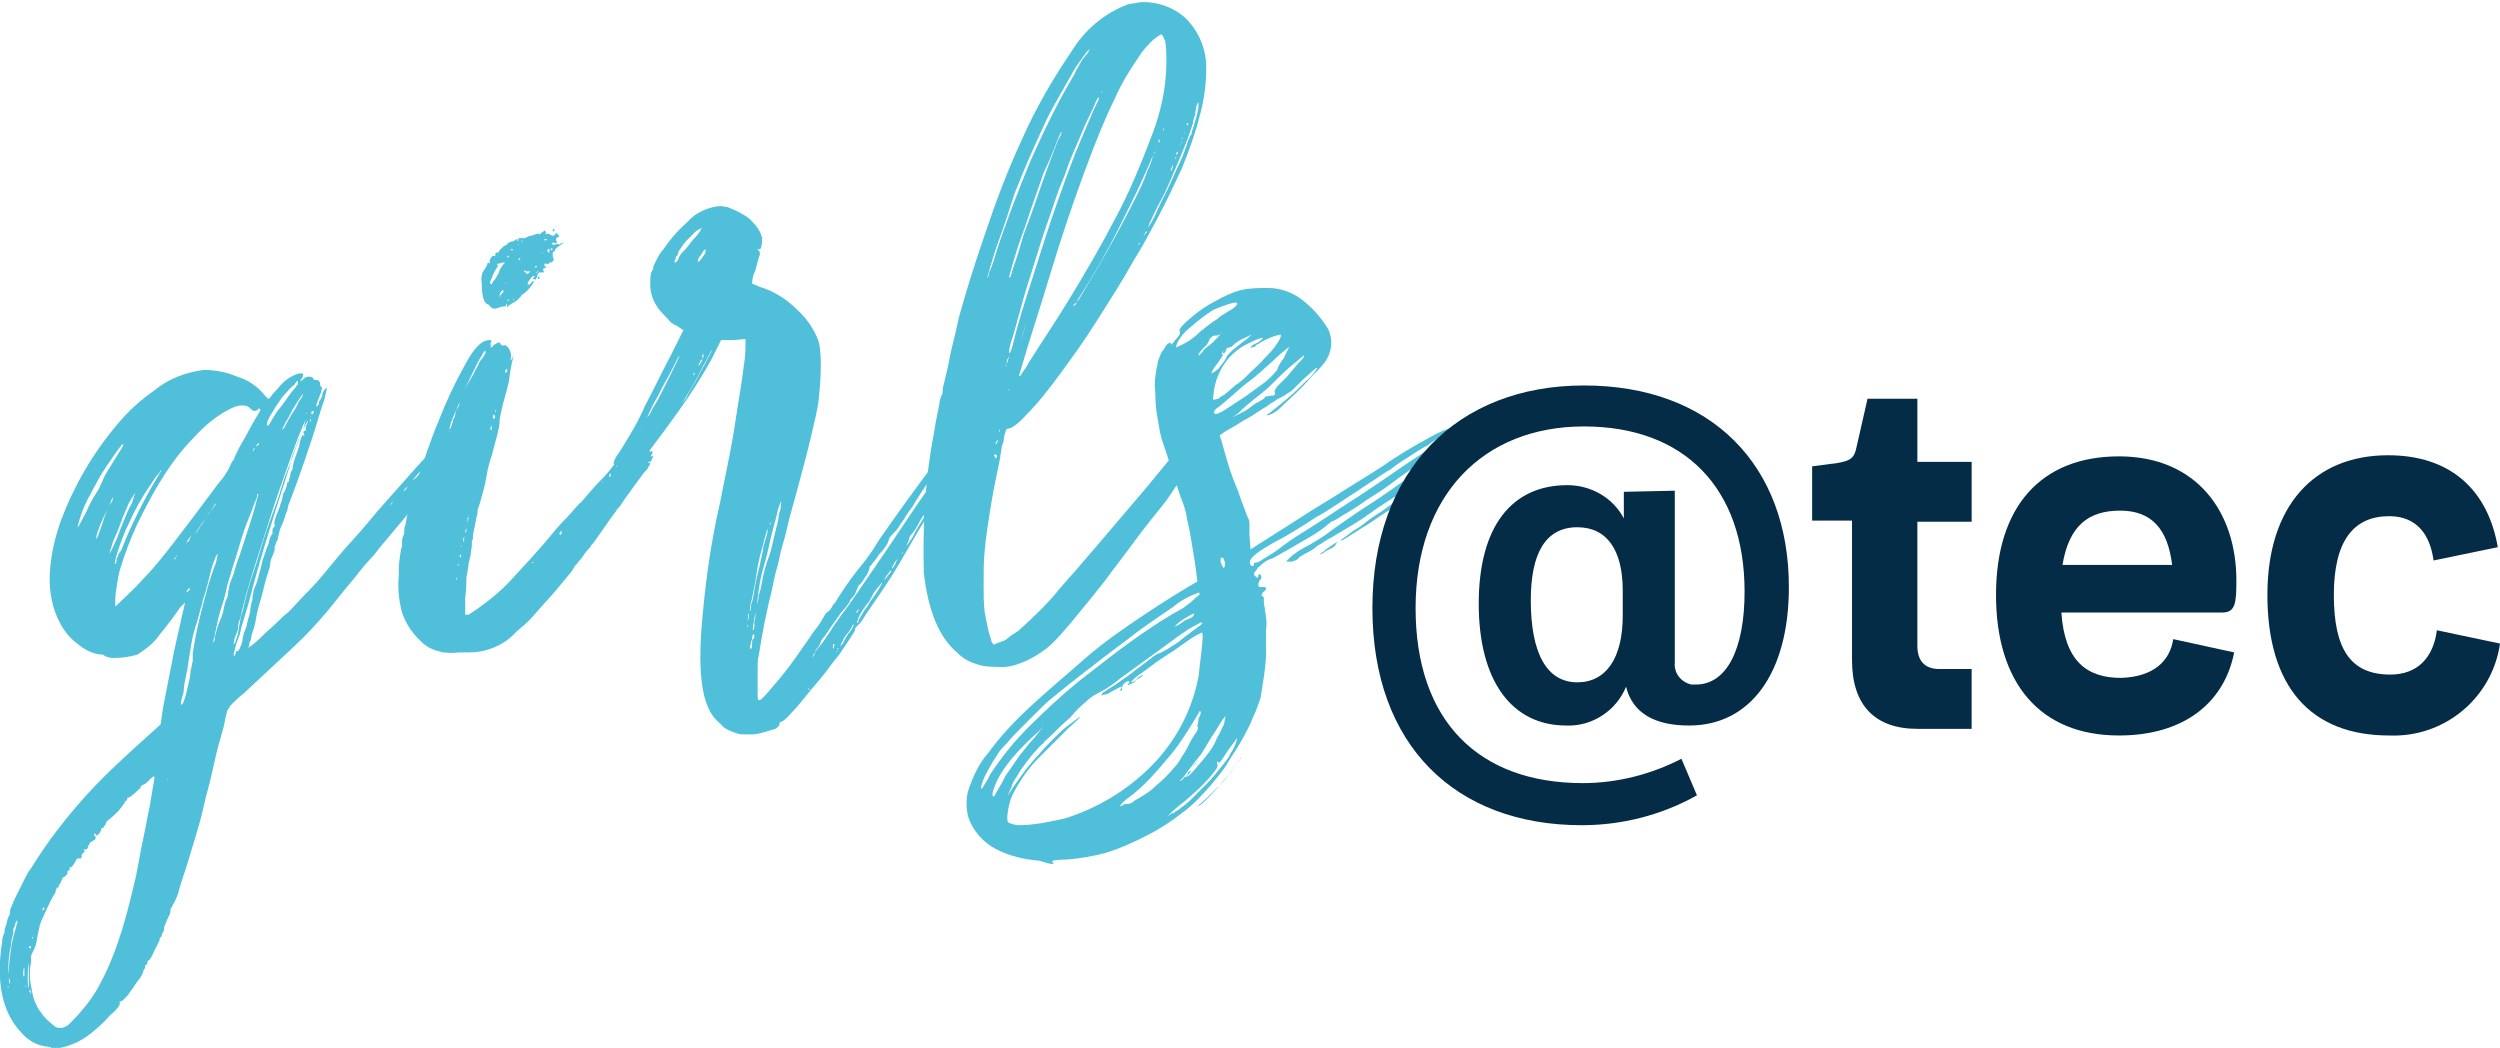
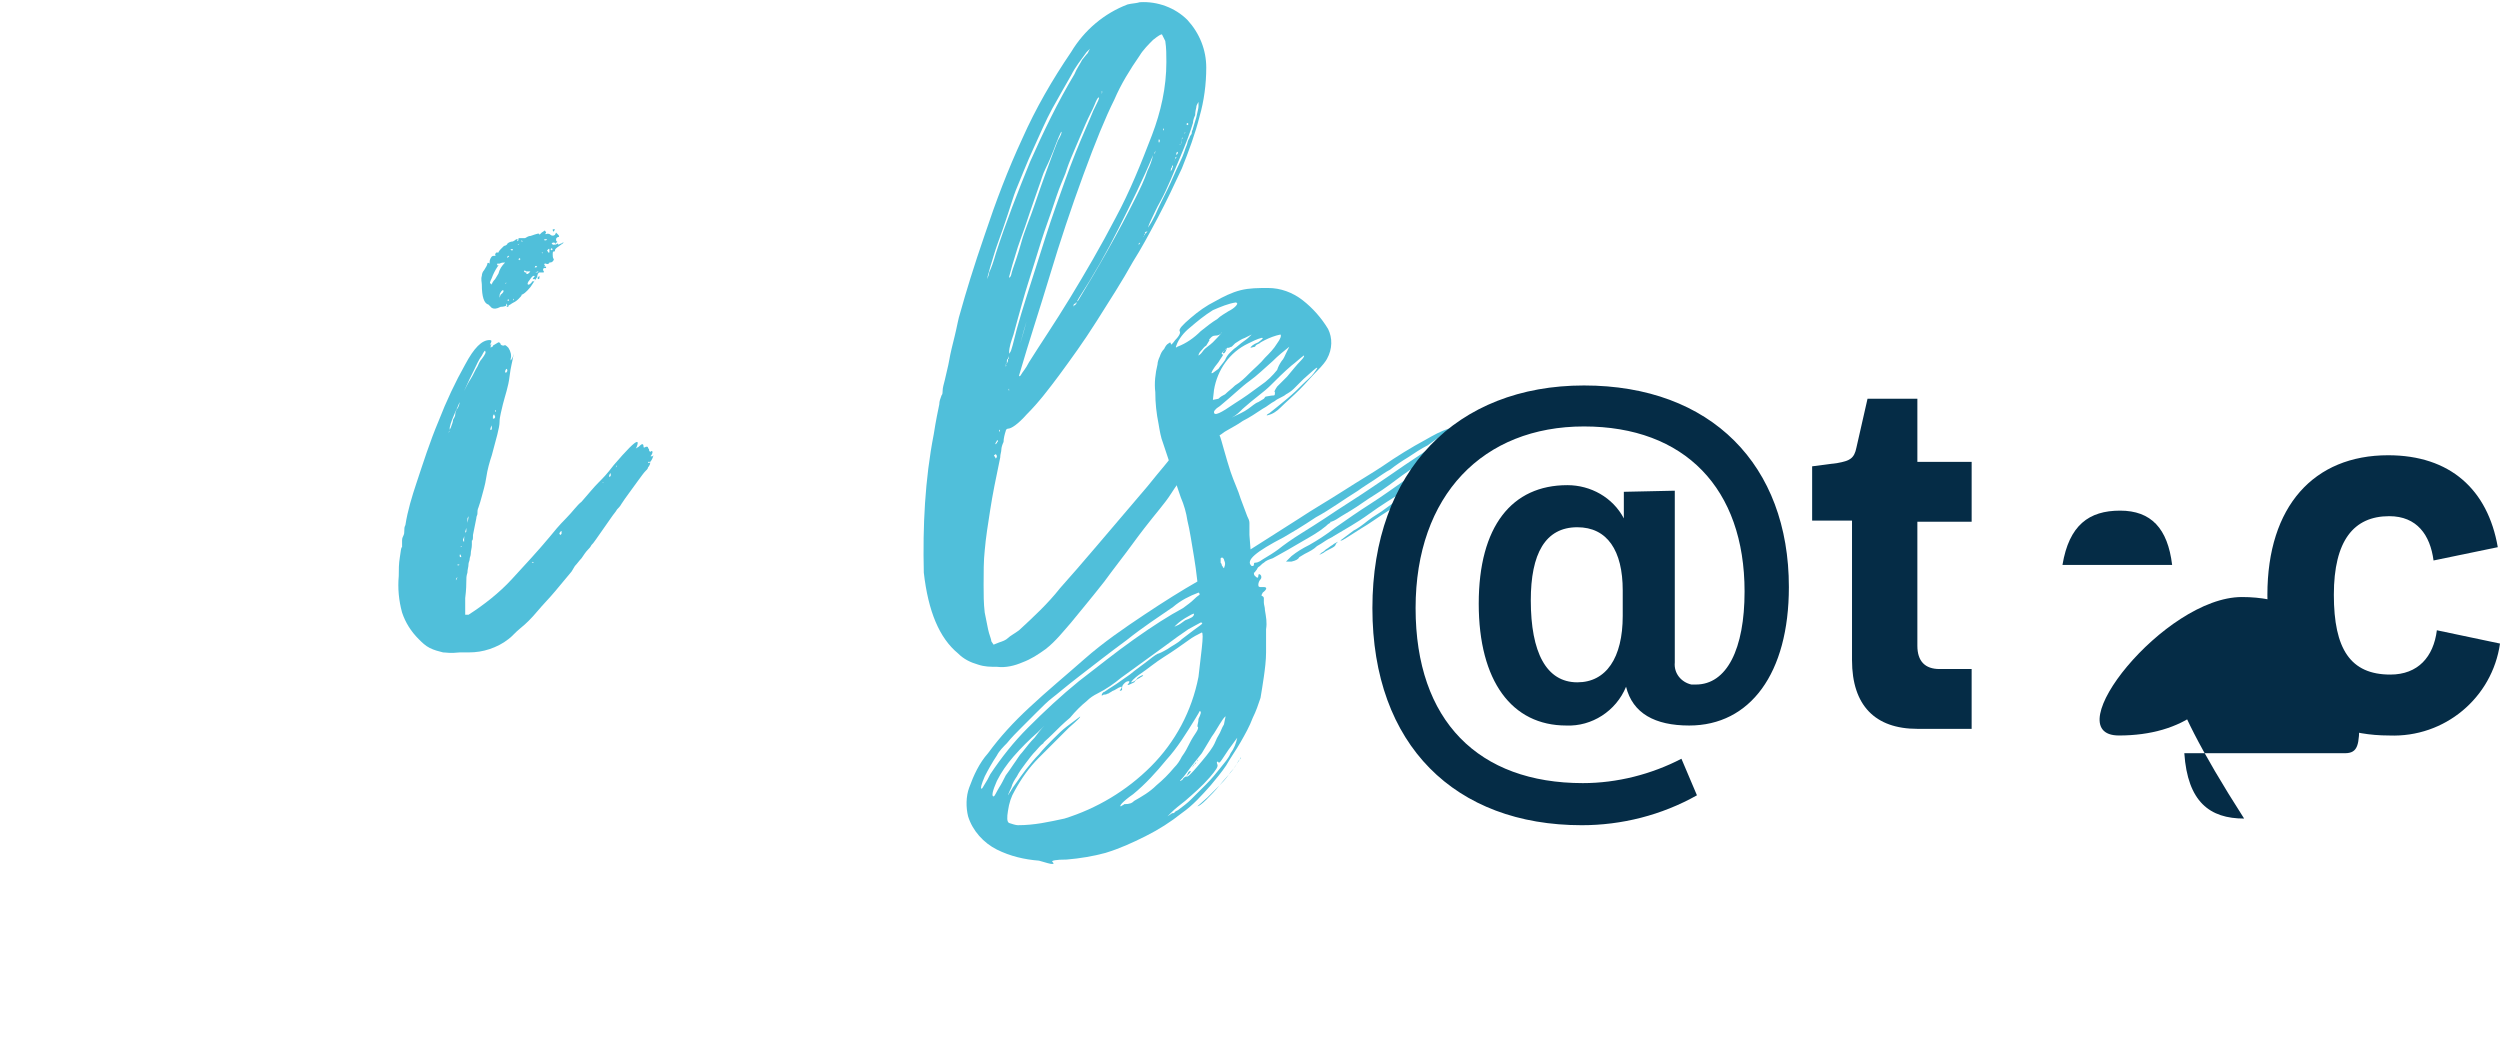
<svg xmlns="http://www.w3.org/2000/svg" version="1.1" id="Calque_1" x="0px" y="0px" viewBox="0 0 225.7 94.6" style="enable-background:new 0 0 225.7 94.6;" xml:space="preserve">
  <style type="text/css">
	.st0{fill:#50BFDA;}
	.st1{fill:#052C46;}
</style>
  <g id="RVB_girlsAtTech10eEd_blanc">
-     <path id="Tracé_519" class="st0" d="M4.3,94.5c-1-0.1-1.8-0.6-2.4-1.3c-1.6-1.7-2.2-4.2-1.8-7.5c0-0.2,0.1-0.5,0.1-0.8   c0-0.2,0.1-0.5,0.2-0.7c0-0.3,0.1-0.6,0.2-0.8c0-0.2,0.1-0.5,0.2-0.7c0.1-0.1,0.1-0.3,0.1-0.4c0-0.2,0.1-0.4,0.2-0.6   c0.1-0.3,0.3-0.7,0.5-1.1s0.4-0.8,0.6-1.2s0.4-0.8,0.6-1c1.4-2.3,3.1-4.5,4.9-6.5c1.8-2,3.8-3.8,5.8-5.6l1-0.9l0.2-1.4   c0.2-1.1,0.5-2.5,0.8-4.1c0.3-1.6,0.6-2.8,0.8-3.7c0.1-0.6,0.3-1.2,0.4-1.8c0,0-0.1,0.1-0.4,0.4c-0.3,0.4-0.7,1-1.1,1.5   c-0.4,0.5-0.7,0.9-1.1,1.4c-0.5,0.6-1.1,1-1.7,1.4c-0.7,0.2-1.4,0.3-2.1,0.3c-0.2,0-0.4,0-0.6-0.1H9.6c0,0-0.1-0.1-0.1-0.1   c-0.1,0-0.1,0-0.2-0.1c-0.8,0-1.6-0.4-2.2-0.9c-0.7-0.5-1.2-1.1-1.6-1.8c-0.8-1.4-1.1-3.1-1-4.7C4.6,50,5,48.4,5.5,47   c1.2-3.2,2.9-6.1,5.1-8.7c1-1.2,2.1-2.2,3.4-3.1c1.2-1,2.8-1.6,4.4-1.8c1,0,2.1,0.2,3,0.6c1,0.3,1.9,0.9,2.5,1.7l0.3,0.3   c0.1,0,0.2-0.1,0.4-0.4c0.3-0.3,0.6-0.7,0.9-1c0.3-0.3,0.6-0.5,1-0.7c0.2-0.1,0.5-0.2,0.7-0.2c0.2,0,0.2,0.1,0.1,0.4   c-0.2,0.2-0.2,0.3-0.1,0.3l0.2-0.2c0.1-0.1,0.3-0.2,0.5-0.2c0.2,0,0.4,0.1,0.4,0.2c0,0.1,0.1,0.1,0.2,0.1c0.1,0,0.2,0,0.3,0.1   c0.1,0.1,0.1,0.2,0.1,0.3c0,0.1,0,0.2,0.1,0.2c0.1,0,0.1,0.3-0.2,1c-0.2,0.5-0.3,0.8-0.2,0.8l0.1-0.1c0,0,0.1-0.1,0.1-0.2   c0-0.1,0-0.2,0.1-0.3c0,0,0.1-0.1,0.1-0.2c0.1-0.1,0.1-0.2,0.1-0.3c0-0.1,0.1-0.3,0.2-0.4c0.1-0.2,0.2-0.2,0.2-0.1   c-0.1,0.5-0.2,1-0.4,1.5c-0.3,0.9-0.6,2-1,3.2s-0.8,2.4-1.2,3.5s-0.7,1.9-0.9,2.4c0,0.2-0.1,0.5-0.2,0.7c-0.1,0.3-0.2,0.7-0.4,1.1   s-0.2,0.7-0.3,1c0,0.2-0.1,0.4-0.2,0.5v0.1c0,0.1-0.1,0.1-0.1,0.2c0,0.1,0,0.2,0,0.3s-0.1,0.3-0.2,0.6c-0.1,0.2-0.2,0.4-0.2,0.7   c0,0.2-0.1,0.5-0.3,1.1s-0.3,1.2-0.5,1.9s-0.4,1.3-0.5,2s-0.3,1.1-0.4,1.5c0,0.2-0.1,0.5-0.2,0.7c0,0.1,0,0.2-0.1,0.4   c0.6-0.4,1-0.8,1.4-1.2s0.8-0.7,1.2-1.1s0.7-0.7,1-0.9c0.5-0.5,1.1-1.2,1.9-2s1.6-1.8,2.5-2.9s1.9-2.1,2.8-3.2   c0.9-1.1,1.8-2.1,2.6-3c1.1-1.2,2-2.3,2.8-3.1c0.4-0.5,0.8-0.9,1.3-1.2c0.1,0,0.1,0.2-0.1,0.6L39.3,41l0.5-0.4   c0.3-0.3,0.4-0.4,0.4-0.3c0.1,0.1,0.1,0.2,0,0.2c0,0,0.1,0.1,0.2,0.1c0.1,0,0.2,0,0.3,0.1s0.2,0.2,0.1,0.3c0,0.1,0,0.1,0.1,0.1   c0.1,0,0,0.1-0.1,0.4c-0.3,0.4-1,1.4-2.2,2.8s-2.6,3.1-4.2,5c-0.2,0.2-0.5,0.7-1,1.2s-1,1.2-1.5,1.8s-1,1.2-1.4,1.7s-0.7,0.9-0.8,1   c-1,1.2-2.1,2.4-3.3,3.5c-1.4,1.3-2.9,2.7-4.4,4.1c-0.4,0.3-0.8,0.7-1.2,1.1c-0.1,0.2-0.2,0.3-0.3,0.5c0,0.1-0.1,0.3-0.2,0.9   s-0.3,1.2-0.5,1.9s-0.4,1.6-0.6,2.5s-0.4,1.7-0.6,2.4c-0.2,0.8-0.4,1.8-0.7,2.8s-0.6,2-0.9,3s-0.6,1.8-0.8,2.5   c-0.1,0.5-0.3,1-0.6,1.5c-0.1,0.2-0.1,0.3-0.2,0.3v0.1c0,0.3-0.1,0.5-0.1,0.5c-0.1,0.1-0.1,0.3-0.2,0.4c-0.1,0.2-0.1,0.3-0.2,0.5   c-0.1,0.2-0.1,0.3-0.1,0.5l-0.1,0.2c0,0-0.1,0.1-0.1,0.2c0,0.1,0,0.2-0.1,0.2c-0.1,0.1-0.1,0.2-0.1,0.3l-0.5,1   c-0.2,0.5-0.4,0.8-0.5,0.8c0,0-0.1,0.1-0.1,0.2c0,0.1,0,0.2-0.1,0.2s-0.1,0.1-0.1,0.2c0,0.2-0.1,0.2-0.1,0.2   c-0.1,0.4-0.3,0.8-0.6,1.1c-0.4,0.6-0.6,0.9-0.7,1c-0.1,0.2-0.2,0.3-0.4,0.5c-0.2,0.2-0.3,0.3-0.4,0.3c-0.1,0-0.1,0-0.1,0.1   c0.1,0.2-0.2,0.6-0.9,1.2c-0.5,0.6-1.1,1.1-1.7,1.6c-1,0.8-2.2,1.3-3.5,1.4C4.7,94.6,4.5,94.5,4.3,94.5L4.3,94.5L4.3,94.5z    M0.8,87.8c0-0.7,0.1-1.5,0.2-2.2c0.1-0.7,0.3-1.4,0.5-2.1c0.1-0.2,0.1-0.4,0-0.4c0,0.1,0,0.1-0.1,0.2c0,0.2-0.1,0.3-0.1,0.4   c-0.1,0.1-0.1,0.2-0.1,0.3v0.1c0,0,0,0.1,0,0.1s0,0.1,0,0.1c-0.1,0.3-0.2,0.7-0.2,1c-0.2,0.9-0.3,1.8-0.2,2.7c0,0.5,0,0.8,0.1,0.8   v-0.3C0.7,88.2,0.8,88,0.8,87.8L0.8,87.8L0.8,87.8z M0.8,89.1C0.8,89,0.8,89,0.8,89.1c-0.1-0.1-0.1-0.1-0.1,0S0.7,89.2,0.8,89.1   C0.8,89.2,0.8,89.1,0.8,89.1C0.8,89.1,0.8,89.1,0.8,89.1z M2.2,87.4c0-0.1-0.1,0-0.1,0.4s0,0.4,0.1,0.3V87.4L2.2,87.4L2.2,87.4z    M2.3,88.9C2.2,88.8,2.2,88.8,2.3,88.9c-0.1,0.2,0,0.2,0,0.2V88.9z M2.6,87.8c0-0.4,0-0.8,0-0.9s0-0.2,0,0c-0.1,0.5-0.1,1-0.1,1.5   c0,0.6,0.1,0.9,0.1,0.9v-0.4C2.6,88.5,2.6,88.1,2.6,87.8L2.6,87.8L2.6,87.8z M2.7,86C2.7,85.9,2.7,85.9,2.7,86   c-0.1,0-0.1,0.1-0.1,0.2c0,0,0,0.1,0,0.1c0,0,0,0,0,0V86z M2.8,89.5l-0.1-0.2v0.1C2.6,89.6,2.6,89.6,2.8,89.5   c-0.1,0.1-0.1,0.2,0,0.2c0,0,0,0,0,0L2.8,89.5L2.8,89.5L2.8,89.5z M6.3,92.4c1.1-1.1,2.1-2.3,2.8-3.7c0.8-1.5,1.4-3.1,1.9-4.7   c0.5-1.6,0.9-3.3,1.3-5c0.3-1.7,0.6-3.2,0.9-4.6c0.1-0.7,0.3-1.4,0.4-2.1s0.2-1.1,0.2-1.2c0.1-0.6,0.2-1,0.1-1   c-0.1,0-0.2,0.1-0.4,0.3c-0.2,0.2-0.4,0.4-0.5,0.4C12.7,71,12.6,71,12.7,71c0,0.1,0,0.2-0.1,0.2c-0.6,0.6-1,0.9-1.1,0.8   c0,0.1,0,0.2-0.1,0.3c-0.1,0-0.1,0-0.1,0.1c-0.2,0.3-0.4,0.6-0.7,0.9c-0.2,0.2-0.5,0.5-0.9,0.8l-0.1,0.1c0,0.1-0.1,0.3-0.2,0.4   c-0.1,0.2-0.2,0.2-0.3,0.2c0.1,0.1,0,0.2-0.1,0.4c-0.2,0.2-0.3,0.3-0.3,0.2c-0.1-0.1-0.2-0.2-0.2-0.2v0.1c0,0.1,0,0.1,0.1,0.2   c0.1,0.2,0,0.3-0.2,0.4c-0.1,0.1-0.2,0.1-0.3,0.2c0,0.1,0,0.1-0.1,0.2c0,0.1-0.1,0.2-0.1,0.3c-0.1,0.1-0.2,0.1-0.3,0.1   c-0.1,0-0.1,0,0,0.1c0.1,0,0.1,0.1-0.1,0.2c-0.1,0.2-0.2,0.2-0.1,0.3l-0.1,0.2L7,77.5c-0.1,0.1-0.2,0.2-0.2,0.3   c-0.1,0.1-0.1,0.2-0.2,0.3c-0.1,0.2-0.2,0.2-0.3,0.2c0,0-0.1,0.1,0,0.1c0,0,0,0,0,0c0,0.1,0,0.2-0.1,0.2c-0.1,0-0.1,0-0.1,0.1   s0,0.2-0.1,0.3s-0.2,0.2-0.3,0.2c0,0-0.1,0.1-0.1,0.2c0,0,0,0.1,0,0.1c0,0,0,0,0,0c-0.1,0-0.1,0-0.1,0.1s0,0.1-0.1,0.2   c-0.1,0.1-0.1,0.1-0.1,0.2c0,0.2-0.1,0.2-0.1,0.1c-0.1,0-0.1,0.1-0.1,0.2C5.1,80.2,5,80.4,5,80.6c-0.3,0.4-0.5,0.9-0.7,1.3   c-0.2,0.5-0.5,1-0.7,1.6c-0.1,0.4-0.2,0.9-0.3,1.5S2.9,86,2.8,86.3c0,0.1,0,0.2,0,0.3c0,0.1,0,0.2,0,0.3c-0.1,0.4-0.1,0.8-0.1,1.2   c0,0.5,0.1,0.9,0.2,1.4c0.1,0.7,0.4,1.4,0.8,1.9c0.3,0.5,0.8,0.9,1.3,1.3c0.2,0.1,0.3,0.1,0.5,0.1C5.8,92.8,6.1,92.6,6.3,92.4   L6.3,92.4L6.3,92.4z M2.8,85.6c0-0.1,0-0.2-0.1-0.2c0,0-0.1,0.1-0.1,0.2C2.7,85.6,2.7,85.6,2.8,85.6C2.8,85.6,2.8,85.6,2.8,85.6   C2.8,85.6,2.8,85.6,2.8,85.6z M3,84.6c-0.1,0-0.1,0-0.1,0.1C2.9,84.8,2.9,84.8,3,84.6z M4,81.9c0,0-0.1,0-0.1,0.1   c-0.1,0.1-0.1,0.2-0.1,0.2L4,82.1C4,82,4,81.9,4,81.9C4,81.9,4,81.9,4,81.9z M9.6,42.7c0.7-1.1,1.1-1.8,1.3-2.1s0.3-0.5,0.2-0.5   c-0.1,0-0.3,0.3-0.8,1c-0.5,0.7-0.9,1.3-1.2,1.8c-0.3,0.5-0.7,1.3-1.2,2.2c-0.4,0.8-0.7,1.6-0.9,2.5c0.1,0,0.3-0.5,0.8-1.4   c0.2-0.5,0.5-1.1,0.9-1.7S9.3,43.2,9.6,42.7L9.6,42.7L9.6,42.7z M9.3,47.1c0.1-0.4,0.3-0.8,0.4-1.1c0.1-0.2,0.2-0.5,0.4-0.7   c0.1-0.2,0.1-0.4,0.1-0.4c0,0-0.1,0.1-0.2,0.4s-0.3,0.7-0.5,1.1S9,47.4,8.9,47.8c-0.1,0.2-0.2,0.5-0.2,0.8c0,0.1,0,0.1,0.1-0.1   S9,47.9,9.3,47.1L9.3,47.1L9.3,47.1z M10.6,48.5c0.1-0.3,0.3-0.8,0.5-1.3s0.4-1,0.6-1.4c0.2-0.3,0.3-0.6,0.4-1   c0.1-0.2,0.1-0.3,0.1-0.3c-0.2,0.3-0.4,0.6-0.6,1c-0.2,0.5-0.5,1.1-0.7,1.7s-0.5,1.2-0.7,1.7c-0.1,0.3-0.2,0.7-0.3,1   c0,0.1,0,0.1,0.1-0.1S10.2,49.4,10.6,48.5L10.6,48.5L10.6,48.5z M11.1,49.3c0.3-0.8,0.8-1.9,1.4-3.1s1.2-2.3,1.7-3.1l0.3-0.5   c0.1-0.1,0.1-0.2,0-0.1c-0.1,0.2-0.2,0.3-0.4,0.5c-0.2,0.3-0.4,0.6-0.6,0.9c-0.7,1-1.3,2.1-1.8,3.2c-0.5,1-0.9,2.1-1.2,3.1   c-0.1,0.5-0.2,0.7-0.1,0.7l0.1-0.1c0,0,0-0.1,0-0.1c0-0.1,0.1-0.1,0-0.2c0.1-0.2,0.2-0.3,0.2-0.5C10.9,49.8,11,49.6,11.1,49.3   C11.1,49.4,11.1,49.3,11.1,49.3z M12.8,52.4c0.9-0.9,1.8-2,2.8-3.3s2.3-3,4-5.3c0.3-0.4,0.6-0.7,0.7-0.9c0.1-0.2,0.3-0.4,0.4-0.7   c0.1-0.2,0.2-0.5,0.4-0.7c0.1-0.3,0.3-0.7,0.5-1.1c0.4-0.7,0.7-1.2,0.9-1.6s0.5-0.9,0.8-1.4c0.2-0.3,0.3-0.5,0.1-0.5h-0.1   c0,0.1-0.1,0.2-0.4,0.2c0,0-0.1,0-0.1-0.1h-0.1c-0.2-0.3-0.5-0.4-0.8-0.4c-0.4,0-0.7,0.1-1.1,0.3c-1.2,0.6-2.3,1.5-3.2,2.5   c-1.1,1.1-2.1,2.4-2.9,3.7c-0.9,1.4-1.6,2.8-2.3,4.2c-0.6,1.3-1.1,2.6-1.5,3.9c-0.2,0.6-0.3,1.3-0.4,2c-0.1,0.5-0.1,1-0.1,1.5   c0,0.1,0.2-0.1,0.6-0.5S12.2,53.1,12.8,52.4C12.8,52.4,12.8,52.4,12.8,52.4z M15.1,70.3v0.2C15.1,70.4,15.2,70.3,15.1,70.3   C15.1,70.3,15.1,70.3,15.1,70.3z M15.6,50.7l-0.1,0.1l-0.1,0.1C15.4,50.9,15.4,50.9,15.6,50.7L15.6,50.7L15.6,50.7z M15.9,50.3   c0.1-0.2,0.1-0.2,0.1-0.2l-0.1,0.1C15.9,50.2,15.9,50.3,15.9,50.3c-0.2,0.1-0.2,0.2-0.1,0.2C15.8,50.5,15.9,50.3,15.9,50.3z    M16.3,49.8l0.1-0.2C16.4,49.7,16.3,49.7,16.3,49.8l-0.1,0.2L16.1,50C16.2,50,16.2,49.9,16.3,49.8z M17.4,59.7c0-0.1,0-0.2,0-0.3   c0-0.1,0-0.3,0-0.4c0.1-0.7,0.3-1.9,0.7-3.5c0.4-1.6,0.8-3.2,1.4-4.7c0.1-0.5,0.2-0.8,0.1-0.8L19.6,50c0,0,0,0.1-0.1,0.2   c-0.2,0.5-0.4,1-0.5,1.5c-0.2,0.8-0.4,1.7-0.7,2.5c0,0.2-0.1,0.5-0.2,0.8s-0.2,0.8-0.3,1.1c-0.2,0.6-0.4,1.3-0.5,1.9   c-0.1,0.5-0.2,1.3-0.4,2.5c-0.2,0.9-0.3,1.5-0.3,1.7c0,0.3-0.1,0.6-0.2,0.9c-0.1,0.4-0.1,0.6,0,0.5c0.1,0,0.2-0.3,0.3-0.6   s0.2-0.8,0.3-1.2s0.2-0.9,0.2-1.2C17.3,60.3,17.3,60,17.4,59.7L17.4,59.7L17.4,59.7z M17.1,48.7L17.1,48.7l0.1-0.2l0.1-0.2L17,48.7   c-0.3,0.4-0.3,0.5-0.1,0.2C17.1,48.9,17.1,48.8,17.1,48.7z M17.1,53.3c0-0.1,0.1-0.2,0-0.2s-0.1,0.1-0.2,0.2l-0.1,0.2L17.1,53.3   L17.1,53.3z M18.6,46.8c-0.2,0.2-0.4,0.5-0.6,0.8l-0.4,0.6c0.1-0.1,0.3-0.3,0.5-0.7C18.3,47.3,18.4,47,18.6,46.8L18.6,46.8z    M19,46.2c0.4-0.6,0.6-0.8,0.4-0.7C19.4,45.5,19.3,45.7,19,46.2c-0.2,0.1-0.3,0.3-0.4,0.5l0.1-0.2C18.8,46.4,18.9,46.3,19,46.2   L19,46.2L19,46.2z M19.4,57.7c0-0.2,0-0.2-0.1,0c-0.1,0.3-0.1,0.4,0,0.2C19.3,57.9,19.4,57.8,19.4,57.7z M20,55.7   c0.1-0.3,0.2-0.6,0.2-0.8c0.1-0.3,0.1-0.5,0.2-0.7c0.1-0.2,0.2-0.4,0.2-0.7c0-0.2,0.1-0.4,0.1-0.6c0.1-0.4,0.3-0.8,0.4-1.1   s0.2-0.8,0.4-1.3s0.4-1.2,0.7-2.1s0.7-2.1,1.1-3.7c0,0,0.1-0.1,0-0.1s-0.1,0-0.1,0.2s-0.2,0.5-0.4,1.1S22.3,47.1,22,48   s-0.5,1.7-0.8,2.6s-0.5,1.7-0.7,2.3c-0.1,0.6-0.3,1.3-0.5,1.9s-0.3,1.1-0.4,1.5c0,0.2-0.1,0.3-0.1,0.5c0,0.1-0.1,0.3-0.1,0.4   c0,0.1,0,0.2-0.1,0.4c0,0.1,0.1-0.1,0.2-0.5S19.8,56.1,20,55.7L20,55.7L20,55.7z M21.9,55.2c0.3-1.3,0.6-2.5,1-3.6s0.7-2.4,1.2-3.8   c0.4-1.1,0.7-2,0.9-2.5s0.4-1.3,0.7-2.2c0.1-0.2,0.2-0.5,0.3-0.8c0.1-0.2,0.2-0.5,0.3-0.7c0-0.2,0.1-0.5,0.3-1s0.3-0.9,0.5-1.2   c0.2-0.3,0.3-0.7,0.4-1.1c0-0.2,0.1-0.3,0.1-0.4c0,0,0,0-0.1,0.2s-0.2,0.4-0.3,0.7c-0.4,0.9-0.8,2.1-1.3,3.5s-1,2.8-1.5,4.4   s-1,3.1-1.5,4.7s-0.9,3-1.2,4.4c-0.1,0.2-0.2,0.5-0.2,0.8s-0.1,0.5-0.2,0.7c-0.1,0.3-0.2,0.5-0.2,0.8c0,0.2,0.1,0,0.3-0.6   S21.6,56,21.9,55.2L21.9,55.2L21.9,55.2z M21.7,58.4c0.1-0.2,0.2-0.5,0.2-0.7c0-0.2,0.1-0.3,0.1-0.5c0.1-0.2,0.1-0.3,0.2-0.5   c0.1-0.2,0.1-0.5,0.2-0.8c0.1-0.3,0.2-0.6,0.2-0.9c0-0.2,0.1-0.4,0.1-0.6c0.1-0.2,0.1-0.3,0.1-0.5c0-0.2,0.1-0.4,0.1-0.6   c0.1-0.3,0.3-0.7,0.4-1.1c0.1-0.5,0.3-1,0.4-1.6c0.2-0.5,0.3-1,0.5-1.4c0.1-0.2,0.1-0.5,0.2-0.7l0.1-0.2l0.1-0.1V48   c0-0.2,0-0.3,0.1-0.4c0.1,0,0.1-0.1,0.1-0.2c-0.1-0.1,0-0.6,0.4-1.5c0.1-0.2,0.1-0.4,0.2-0.6c0.1-0.3,0.1-0.5,0.2-0.8   c0.1-0.1,0.1-0.2,0.2-0.4c0-0.1,0.1-0.2,0.1-0.3c0-0.1,0-0.2,0.1-0.3c0,0,0.1,0,0.1-0.1v-0.2c0.1-0.1,0.1-0.2,0.1-0.3   c0-0.2,0.1-0.4,0.2-0.5c0,0,0-0.2,0.1-0.6s0.2-0.6,0.3-0.9c0-0.1,0.1-0.2,0.1-0.3c0-0.1,0.1-0.2,0.1-0.3c0.1-0.7,0.3-1.1,0.4-1   s0.1,0,0-0.2c0-0.1,0-0.2,0.1-0.2s0.1,0,0.1-0.2c0-0.1,0-0.3,0.1-0.4c0-0.1,0.1-0.2,0.1-0.3c-0.1,0-0.3,0.5-0.7,1.4   s-0.8,2.2-1.3,3.8c-1.2,3.7-2.4,7.5-3.4,11.4c-0.2,0.7-0.4,1.3-0.6,2c-0.1,0.5-0.2,0.9-0.4,1.3c-0.3,1-0.4,1.4-0.2,1.3   c0-0.1,0.1-0.2,0.1-0.4C21.6,58.8,21.6,58.6,21.7,58.4L21.7,58.4L21.7,58.4z M23.3,40.2c0.1-0.1,0.1-0.2,0.1-0.2s0,0-0.1,0   c-0.1,0.2-0.2,0.3-0.4,0.5c-0.1,0.2-0.1,0.2,0,0.2c0-0.1,0.1-0.2,0.1-0.3S23.2,40.3,23.3,40.2z M24.6,37.8c0.2-0.3,0.4-0.7,0.7-1   c0.3-0.4,0.6-0.8,0.8-1.1c0.2-0.3,0.5-0.6,0.7-0.9c0.1-0.1,0.1-0.2,0.1-0.3c0-0.1,0-0.1-0.1-0.1c0,0-0.1,0.2-0.3,0.4   c-0.3,0.2-0.5,0.5-0.8,0.8c-0.3,0.3-0.5,0.7-0.8,1.1c-0.2,0.3-0.4,0.7-0.6,1c-0.1,0.2-0.2,0.4-0.2,0.6   C24.1,38.6,24.3,38.4,24.6,37.8L24.6,37.8L24.6,37.8z M26.1,37.8c0.1-0.2,0.3-0.5,0.5-0.8s0.3-0.6,0.4-0.8c0.2-0.2,0.3-0.4,0.4-0.7   c-0.4,0.5-0.7,1-1,1.5c-0.2,0.4-0.4,0.8-0.6,1.1c-0.1,0.2-0.2,0.4-0.3,0.6c0,0.1,0,0.1,0.1,0S25.8,38.3,26.1,37.8z M27.7,37.2   l-0.1,0.1l0.1,0.1C27.6,37.3,27.7,37.2,27.7,37.2L27.7,37.2L27.7,37.2z M28.1,37.8c-0.1,0-0.1,0.1-0.1,0.2c0,0.1,0,0.1,0.1,0   C28,37.9,28.1,37.8,28.1,37.8z M28.1,37.5c0,0-0.1,0.1-0.1,0.2L28.1,37.5z M28.3,37.1c-0.1,0-0.2,0-0.2,0.2c0,0,0,0.1,0.1,0.1   l0.1-0.1V37.1z M35.2,45.7c0.1-0.1,0.1-0.2,0.2-0.3l0.1-0.1C35.4,45.3,35.3,45.4,35.2,45.7l-0.3,0.3C35,45.9,35.1,45.8,35.2,45.7z    M36.7,44.1c0.1-0.2,0.1-0.2,0.1-0.2s-0.1,0.1-0.2,0.2s-0.2,0.2-0.1,0.2S36.5,44.3,36.7,44.1C36.6,44.1,36.7,44.1,36.7,44.1z    M38,42.6c-0.1,0-0.2,0.1-0.3,0.2c-0.1,0.2-0.3,0.3-0.4,0.5c0,0.1,0,0,0.3-0.2L38,42.6L38,42.6L38,42.6z M38.8,41.7   c0.1-0.2,0.2-0.2,0.2-0.3l0.1-0.1c-0.1,0-0.3,0.2-0.6,0.5c-0.1,0.1-0.2,0.2-0.3,0.4c-0.1,0.1-0.1,0.1,0,0c0,0,0.1-0.1,0.2-0.2   C38.6,42,38.7,41.9,38.8,41.7z" />
    <g id="Groupe_186">
      <path id="Tracé_520" class="st0" d="M40,58.9c-0.4-0.1-0.8-0.2-1.2-0.4c-0.4-0.2-0.7-0.5-1-0.8c-0.7-0.7-1.2-1.5-1.5-2.4    C36,54.2,35.9,53.1,36,52c0-0.6,0-1.1,0.1-1.7c0.1-0.6,0.1-0.9,0.2-0.9v-0.6c0-0.1,0-0.2,0.1-0.4c0.1-0.2,0.1-0.3,0.1-0.5    c0-0.2,0-0.3,0.1-0.5c0.2-1.3,0.6-2.6,1-3.8c0.6-1.8,1.2-3.7,2-5.6c0.7-1.8,1.5-3.5,2.4-5.1c0.8-1.5,1.5-2.2,2.2-2.2    c0.2,0,0.2,0.1,0.1,0.3c-0.1,0.1-0.1,0.1,0,0.1s0.1,0,0,0.1c0,0,0,0.1,0,0.1c0,0,0,0.1,0,0.1l0.1-0.1c0.1,0,0.1,0,0.1-0.1    c0.2-0.1,0.3-0.2,0.5-0.3c0.1,0,0.2,0.1,0.2,0.2c0.1,0.1,0.2,0.1,0.3,0.1c0.1-0.1,0.2,0,0.4,0.2c0.2,0.3,0.3,0.7,0.2,1    c0,0.2,0,0.2,0.2-0.2l0.1-0.3l-0.1,0.4c0,0.2-0.2,0.8-0.3,1.7s-0.4,1.7-0.6,2.5c-0.1,0.5-0.3,1.1-0.3,1.6s-0.3,1.5-0.7,3    c-0.2,0.6-0.4,1.3-0.5,2s-0.3,1.3-0.4,1.7s-0.2,0.7-0.3,1c-0.1,0.2-0.1,0.4-0.1,0.6c0,0.1-0.1,0.2-0.1,0.4c0,0-0.1,0.5-0.3,1.5    c0,0.3,0,0.5-0.1,0.5c0,0,0,0.1,0,0.2c0,0.1,0,0.1,0,0.2c0,0.3-0.1,0.5-0.1,0.8c0,0.2-0.1,0.3-0.1,0.5c0,0.1-0.1,0.3-0.1,0.4    c0,0.3-0.1,0.5-0.1,0.8c-0.1,0.3-0.1,0.5-0.1,0.8c0,0.2,0,0.7-0.1,1.5v1.5c0,0,0.2,0,0.3,0c1.4-0.9,2.8-2,3.9-3.2    c1.2-1.3,2.4-2.6,3.4-3.8c0.4-0.5,0.9-1.1,1.5-1.7s1-1.2,1.4-1.5c0.7-0.8,1.1-1.3,1.5-1.7s0.8-0.8,1.4-1.6    c1.2-1.4,1.9-2.1,2.1-2.1c0.1,0,0.1,0.1,0,0.4l-0.1,0.2c0.1-0.1,0.2-0.1,0.3-0.2c0.1-0.1,0.2-0.2,0.3-0.2c0,0,0.1,0,0.1,0.2    c0,0.1,0,0.1,0.1,0.1c0.1-0.1,0.3-0.1,0.3,0c0,0.1,0.1,0.1,0.1,0.2c0,0.1,0,0.1,0.1,0.2c0.2-0.2,0.3,0,0.1,0.3    c-0.1,0.1-0.1,0.1,0.1,0.1l0.1-0.1c-0.1,0.4-0.3,0.6-0.3,0.6h-0.2c0,0,0,0.1,0.1,0.1c0.1-0.1,0.1-0.1,0.1,0c0,0.1-0.1,0.3-0.2,0.4    c0,0,0,0.1-0.1,0.2l-0.1,0.1c-0.2,0.2-0.4,0.5-0.7,0.9s-0.5,0.7-0.8,1.1s-0.5,0.7-0.7,1c-0.1,0.2-0.3,0.4-0.4,0.5    c-0.1,0.2-0.3,0.4-0.5,0.7s-0.5,0.7-0.7,1s-0.5,0.7-0.7,1s-0.3,0.4-0.4,0.5c-0.1,0.2-0.2,0.3-0.3,0.4c-0.2,0.2-0.4,0.5-0.6,0.8    c-0.2,0.2-0.4,0.5-0.6,0.7c-0.1,0.2-0.2,0.3-0.3,0.5c-0.5,0.6-1,1.2-1.5,1.8s-1.1,1.2-1.6,1.8s-1,1.1-1.5,1.5s-0.8,0.8-1.1,1    c-0.5,0.4-1.1,0.7-1.7,0.9c-0.6,0.2-1.2,0.3-1.9,0.3c-0.3,0-0.6,0-0.8,0C40.6,59,40.3,58.9,40,58.9L40,58.9L40,58.9z M40.6,38.9    L40.6,38.9c-0.1,0-0.1,0.2-0.1,0.3c0,0.1,0,0.1,0,0.1C40.5,39.1,40.5,39,40.6,38.9z M40.9,37.9c0.1-0.2,0.2-0.3,0.2-0.5    c0-0.2,0.1-0.3,0.1-0.4c0.2-0.2,0.3-0.5,0.3-0.8c0.1-0.2,0.2-0.5,0.4-0.9s0.4-0.8,0.6-1.1s0.4-0.8,0.6-1.1    c0.1-0.2,0.2-0.5,0.4-0.7c0.3-0.4,0.4-0.6,0.3-0.7c0-0.1-0.1,0-0.3,0.4c-0.3,0.4-0.5,0.9-0.7,1.3c-0.3,0.6-0.6,1.2-0.9,1.9    s-0.5,1.3-0.8,1.9c-0.2,0.5-0.4,0.9-0.5,1.4v0.2l0.1-0.2C40.8,38.3,40.9,38.1,40.9,37.9L40.9,37.9L40.9,37.9z M41.3,52.1l-0.1,0.1    C41.1,52.5,41.2,52.4,41.3,52.1z M41.5,51L41.5,51c-0.2-0.1-0.2,0-0.2,0S41.3,51.1,41.5,51C41.5,51.1,41.5,51.1,41.5,51z     M41.6,50.1C41.6,50.1,41.5,50,41.6,50.1c-0.1-0.1-0.1,0-0.1,0.1c0,0,0,0.1,0.1,0.1S41.6,50.2,41.6,50.1z M41.7,49.3    c-0.1,0-0.1,0-0.1,0.1L41.7,49.3z M41.9,48.7c0-0.4,0.1-0.7,0.2-0.7v-0.3c0-0.2,0-0.3,0.1-0.5c0.1-0.4,0.1-0.6,0.1-0.6l-0.1,0.2    c0,0,0,0.1,0,0.2c0,0.1,0,0.1,0,0.2c0,0.2-0.1,0.4-0.2,0.8c0,0.2-0.1,0.5-0.2,0.7c0,0.1,0,0.2,0.1,0.2    C41.9,48.7,41.9,48.7,41.9,48.7z M44.4,27.8c-0.1-0.1-0.2-0.2-0.3-0.3c-0.4-0.1-0.6-0.7-0.6-1.8c0-0.2-0.1-0.5,0-0.8    c0-0.2,0.1-0.4,0.2-0.5c0.2-0.3,0.3-0.5,0.3-0.6c0-0.1,0.1-0.1,0.2,0v-0.1c0-0.1,0-0.2,0.1-0.4s0.2-0.2,0.3-0.2    c0.1,0,0.2,0,0.1-0.1c0,0,0-0.1,0.1-0.2c0.1,0,0.1,0,0.2,0c0,0,0,0,0,0s0-0.1,0.2-0.3c0.1-0.1,0.2-0.2,0.3-0.3    c0.1,0,0.3-0.1,0.3-0.2c0.1-0.1,0.3-0.2,0.5-0.2c0.2-0.1,0.3-0.2,0.3-0.2s0,0,0.1,0c0,0,0.1,0.1,0.1,0.1s0,0,0-0.1s0-0.1,0.2-0.1    c0.1,0,0.3,0,0.4,0c0.2-0.1,0.3-0.2,0.5-0.2c0.6-0.2,0.8-0.3,0.8-0.1l0.2-0.2l0.3-0.2c0,0.1,0.1,0.1,0.1,0.2    c-0.1,0.1-0.1,0.2,0.1,0.1c0.1,0,0.2,0,0.3,0.1c0.1,0.1,0.3,0.1,0.4,0l0.1-0.2l0.2,0.2c0.1,0.1,0.1,0.2,0,0.2    c-0.1,0-0.2,0.1-0.2,0.2c0,0.1,0,0.2,0.1,0.2c0,0.1,0,0.1-0.1,0.1c-0.1,0.1-0.1,0.2-0.1,0.2s0.1,0,0.2-0.1c0.1,0,0.1,0,0.1,0.1    C50.6,22,50.6,22,50.6,22s0.1,0,0.2-0.1c0,0,0.1,0,0.1,0s-0.1,0.1-0.4,0.3s-0.4,0.3-0.4,0.4s0,0.1-0.1,0.1c-0.1,0-0.1,0.1-0.1,0.3    c0,0.1,0,0.3,0.1,0.4c0,0,0,0.1-0.1,0.2c-0.1,0.1-0.2,0.1-0.3,0.1c0,0.1-0.2,0.2-0.3,0.1h-0.1c-0.1,0-0.1,0.1,0.1,0.3    c0,0.1,0,0.1,0,0.1c0,0-0.1,0-0.2,0c-0.1,0.1-0.1,0.2,0,0.3c0,0.1,0,0.1-0.1,0.1c-0.1,0-0.2,0-0.3,0c-0.1,0-0.2,0.2-0.2,0.4    c-0.2,0.3-0.4,0.6-0.6,0.9c-0.4,0.5-0.7,0.7-0.8,0.7c0,0.1-0.1,0.2-0.3,0.4c-0.2,0.2-0.4,0.3-0.6,0.4c-0.1,0.1-0.2,0.1-0.3,0.2    c0,0.1,0,0.1-0.1,0.1s-0.1,0,0-0.1c0,0,0-0.1-0.1-0.2c0,0,0,0.1,0,0.1s0,0.1,0,0.1c0,0-0.2,0.1-0.5,0.1    C44.8,27.9,44.6,27.9,44.4,27.8L44.4,27.8L44.4,27.8z M44.4,25.7c0-0.1,0.1-0.3,0.3-0.5c0.1-0.2,0.2-0.3,0.3-0.5    c0.1-0.4,0.3-0.7,0.6-1c-0.2,0-0.3,0-0.5,0.1c-0.2,0-0.3,0-0.2,0.1c0,0.1,0,0.1,0.1,0c0,0,0,0.1-0.1,0.2c-0.2,0.3-0.4,0.7-0.5,1    c-0.2,0.4-0.2,0.5-0.1,0.5S44.4,25.8,44.4,25.7z M44.4,38.4l-0.1,0.2c0,0.1-0.1,0.2,0,0.2s0.1,0,0.1-0.2    C44.4,38.6,44.4,38.5,44.4,38.4z M44.4,32.7c0-0.1,0-0.2,0-0.2V32.7C44.4,32.8,44.4,32.8,44.4,32.7z M44.7,37.6l-0.1-0.2    c0,0-0.1,0.1-0.1,0.2v0.2C44.7,37.8,44.7,37.7,44.7,37.6z M44.7,37v0.2C44.8,37.1,44.8,37.1,44.7,37z M45.4,26.2    c0,0-0.1,0-0.2,0.2c-0.1,0.1-0.1,0.3-0.1,0.4c0,0.1,0,0.1,0.1-0.2C45.5,26.4,45.5,26.2,45.4,26.2C45.4,26.2,45.4,26.2,45.4,26.2z     M45.6,25.6c0.1,0,0.1,0,0.1-0.1C45.6,25.6,45.6,25.6,45.6,25.6z M45.8,33.5c0-0.1,0-0.2-0.1-0.2l-0.1,0.2    C45.6,33.7,45.7,33.7,45.8,33.5z M45.9,23.1c-0.1,0-0.1,0.1-0.1,0.2l0.1-0.1C46,23.1,46,23.1,45.9,23.1z M45.9,27    c0,0-0.1,0.1-0.1,0.1C45.9,27.2,46,27.2,45.9,27C46,27.1,46,27.1,45.9,27C45.9,27.1,45.9,27.1,45.9,27L45.9,27L45.9,27z     M46.3,22.5h-0.2c0,0,0,0.1,0.1,0.1S46.3,22.6,46.3,22.5z M46.3,27.1c0.1,0,0.1,0,0.1-0.1S46.4,27,46.3,27.1z M46.8,21.7    C46.8,21.7,46.8,21.7,46.8,21.7c-0.1-0.1-0.1,0-0.1,0l0,0C46.7,21.8,46.7,21.8,46.8,21.7C46.8,21.8,46.8,21.8,46.8,21.7L46.8,21.7    z M46.9,22c-0.2,0.1-0.2,0.1-0.1,0.1L46.9,22C47,22,47,22,46.9,22L46.9,22L46.9,22z M47,23.4c0,0-0.1-0.1-0.1-0.1l-0.1,0.1    l0.1,0.1C46.9,23.4,47,23.4,47,23.4z M47,25.6C47,25.6,47.1,25.6,47,25.6C47,25.6,47,25.6,47,25.6C47,25.7,47,25.7,47,25.6    L47,25.6L47,25.6z M47.2,21.8c0,0-0.1-0.1-0.1-0.1C47,21.8,47.1,21.8,47.2,21.8z M47.8,24.6c0.1-0.1,0.1-0.1,0-0.1h-0.1    c0,0-0.1,0-0.1,0c0,0-0.1,0-0.1,0c-0.1-0.1-0.2-0.1-0.2,0l0.1,0.1c0.1,0,0.2,0,0.1,0.1c-0.1,0-0.1,0-0.1,0c0,0,0.1,0,0.1,0    C47.6,24.8,47.7,24.7,47.8,24.6C47.7,24.6,47.8,24.6,47.8,24.6z M47.9,25.6c0,0,0.1-0.1,0.1-0.1c0,0,0-0.1,0.1-0.1    c0.1,0,0.2,0,0.2-0.1c0-0.1,0-0.1-0.1-0.1h-0.1c0-0.1,0.1-0.1,0.1-0.2c0.1,0,0.1-0.1,0-0.1s-0.2,0.1-0.4,0.4    c-0.2,0.2-0.2,0.4-0.1,0.4C47.7,25.7,47.8,25.7,47.9,25.6L47.9,25.6L47.9,25.6z M48,50.8C48,50.8,47.9,50.8,48,50.8    C48,50.9,48,50.9,48,50.8l0.2,0C48.1,50.7,48.1,50.7,48,50.8L48,50.8L48,50.8z M48.5,24.1c0,0-0.1-0.1-0.1-0.1c0,0-0.1,0-0.1,0.1    c0,0,0,0,0,0C48.2,24.1,48.3,24.2,48.5,24.1C48.5,24.2,48.5,24.1,48.5,24.1L48.5,24.1z M48.6,24.5c-0.1,0-0.2,0.1-0.3,0.1    C48.5,24.6,48.6,24.6,48.6,24.5L48.6,24.5z M48.6,25l0.1-0.1c0,0,0,0.1,0,0.2s-0.1,0.1-0.1,0.1C48.5,25.1,48.5,25.1,48.6,25z     M48.9,22.8C48.9,22.8,48.8,22.8,48.9,22.8C48.8,22.9,48.8,22.9,48.9,22.8c0.1,0.1,0.1,0.1,0.1,0L48.9,22.8L48.9,22.8z M49.1,24    c0,0,0.1,0.1,0.1,0.1h0.1L49.1,24z M49.2,21.6c-0.1,0-0.1,0.1,0,0.1s0.1,0,0.1,0l0.1-0.1C49.3,21.6,49.2,21.6,49.2,21.6    C49.2,21.6,49.2,21.6,49.2,21.6z M49.6,22.6c0-0.1,0-0.2-0.1-0.1s-0.1,0.1-0.1,0.1c0,0.1,0.1,0.1,0.1,0.2c0,0-0.1,0,0,0    c0,0,0.1,0,0.1,0C49.6,22.9,49.6,22.8,49.6,22.6C49.6,22.6,49.6,22.6,49.6,22.6z M49.8,22.4l-0.1,0.1c0,0,0.1,0.1,0.1,0.1l0.1-0.1    C49.9,22.5,49.8,22.4,49.8,22.4L49.8,22.4z M50.2,22c-0.1-0.1-0.2-0.1-0.2-0.1c0,0-0.1,0-0.1,0c0,0,0,0,0,0c0,0,0,0-0.1,0.1    c0,0,0.1,0.1,0.2,0.1S50.2,22,50.2,22L50.2,22z M49.9,20.7C49.9,20.7,49.9,20.6,49.9,20.7h0.2L50,20.9    C49.9,20.9,49.9,20.8,49.9,20.7L49.9,20.7z M50.4,22.6L50.4,22.6L50.4,22.6z M50.7,48.1c0-0.2,0-0.2-0.1-0.1c0,0-0.1,0.1-0.1,0.2    l0.1,0.1C50.7,48.2,50.7,48.2,50.7,48.1L50.7,48.1z M54.5,43.6C54.5,43.6,54.5,43.5,54.5,43.6c-0.1-0.1-0.1,0-0.1,0H54.5    C54.4,43.6,54.5,43.6,54.5,43.6L54.5,43.6z M55.1,42.7l-0.1,0.2c0,0.2,0,0.2,0.1,0.1S55.1,42.7,55.1,42.7L55.1,42.7z M55.7,42    c0,0-0.1,0.1-0.1,0.2C55.6,42.2,55.7,42.1,55.7,42L55.7,42z" />
-       <path id="Tracé_521" class="st0" d="M55.5,42c-0.2-0.1-0.1-0.5,0.5-1.3c0.8-1.3,1.6-2.6,2.2-4c0.8-1.5,1.5-3,2.3-4.5    c0.4-0.8,0.8-1.6,1.2-2.4c0,0-0.2-0.1-0.6-0.4c-0.3-0.1-0.6-0.3-0.8-0.6c-0.5-0.5-1-1-1.3-1.7c-0.2-0.5-0.3-0.9-0.3-1.4    c0-0.4,0-0.8,0.1-1.1l0.2-0.4c-0.1,0,0-0.2,0.2-0.6c0.2-0.4,0.4-0.8,0.7-1.1c0.6-0.9,1.3-1.7,2.2-2.5c0.7-0.8,1.8-1.3,2.9-1.4    c0.2,0,0.5,0.1,0.7,0.1c0.2,0.1,0.5,0.2,0.7,0.3c0.6,0.3,1.2,0.6,1.6,1.1c0.4,0.4,0.7,0.9,0.8,1.4c0,0.7-0.1,1.1-0.3,1    c-0.1,0-0.1-0.1-0.1,0s0.1,0.1,0.1,0.1c0.1,0.1,0.1,0.3,0.1,0.4c-0.1,0.2-0.2,0.6-0.4,1.4c-0.2,0.4-0.3,0.8-0.3,1.2l0.7,0.3    c1.3,0.4,2.4,1.1,3.3,2c0.9,0.8,1.6,1.8,2,2.9c0.2,0.8,0.2,1.6,0.2,2.4c0,1-0.1,2-0.2,3c-0.1,0.8-0.4,2-0.7,3.3s-0.8,3.1-1.3,5    c-0.4,1.4-0.7,2.5-0.9,3.4s-0.5,1.7-0.6,2.3s-0.3,1.2-0.4,1.6s-0.2,0.9-0.3,1.4c-0.5,2-0.9,4-1.2,6c-0.1,0.3-0.1,0.7-0.1,1.1    s0,0.9,0,1.3v1.1c0,0.3,0,0.5,0.1,0.5c0.1,0.1,0.4-0.2,1-0.9s1.2-1.4,1.8-2.2c0.2-0.3,0.6-0.8,1-1.4s0.8-1.1,1.1-1.6    c0.4-0.5,0.7-0.9,0.9-1.3s0.4-0.6,0.5-0.6c0.1-0.1,0.2-0.2,0.3-0.4c0.1-0.2,0.2-0.3,0.3-0.4c0.1-0.2,0.2-0.3,0.3-0.5    c0.9-1.4,1.6-2.3,2.1-2.9s0.8-1.1,1.1-1.5c0.2-0.4,0.7-1.1,1.4-2.1s1.5-2.1,2.3-3.2s1.5-2,2.1-2.9s1-1.3,1.2-1.3    c0.1,0,0.1,0,0.1,0.1c0,0.2-0.1,0.4-0.4,0.7c-0.1,0.1-0.3,0.5-0.8,1.1s-0.7,1-0.8,1.3c-0.6,0.9-1.2,1.8-1.6,2.5    c-0.3,0.4-0.6,0.8-0.8,1.2c-0.1,0.1-0.2,0.3-0.3,0.4c-0.1,0.2-0.3,0.5-0.5,0.7c-0.3,0.3-0.4,0.4-0.3,0.4c-0.1,0-0.2,0.1-0.2,0.2    c-0.1,0.2-0.1,0.3-0.2,0.5c-0.2,0.3-0.3,0.5-0.6,0.8s-0.4,0.6-0.6,0.8s-0.3,0.4-0.3,0.4c-0.1,0-0.1,0-0.1,0.2    c-0.1,0.3-0.2,0.6-0.4,0.8c-0.1,0.2-0.3,0.5-0.5,0.7c-0.1,0-0.1,0-0.1,0.1c-0.1,0.2-0.2,0.5-0.3,0.7c-0.1,0.2-0.2,0.3-0.3,0.4    c-0.1,0.1-0.2,0.2-0.2,0.4c-0.1,0-0.2,0.3-0.5,0.6s-0.6,0.8-0.9,1.2s-0.6,0.9-0.9,1.3c-0.2,0.2-0.3,0.4-0.4,0.7    c-0.1,0.1-0.1,0.2-0.2,0.3s-0.2,0.2-0.2,0.4c-0.2,0.2-0.3,0.4-0.2,0.4l0.1-0.2c0,0,0.1-0.1,0.1-0.2c0-0.1,0.1-0.1,0.1-0.2    c0.3-0.4,0.7-0.8,0.9-1.2c0.3-0.4,0.6-0.9,0.8-1.2c0.2-0.2,0.4-0.6,0.8-1.1s0.7-1,1-1.4c1.8-2.6,3.7-5.4,5.7-8.4    c0.5-0.7,1-1.4,1.4-2.1c0.4-0.6,0.7-1,0.8-1.2s0.2-0.3,0.3-0.5c0.1-0.1,0.2-0.3,0.3-0.4c0.4-0.4,0.6-0.7,0.7-0.9s0.2-0.2,0.2-0.2    s0.1,0.1,0.1,0.2c0,0.1,0,0.2-0.1,0.3C86,40.7,86,40.7,86,40.8l0.2-0.2c0.1-0.2,0.3-0.2,0.3-0.2c0.1,0.1,0.1,0.1,0.1,0.2    c0,0.1,0,0.1,0.1,0.2v0.1c0.1,0,0.1,0.1,0,0.2c0,0.1,0,0.1,0.1,0.1c0.1,0,0,0.2-0.3,0.7c-0.2,0.4-0.3,0.7-0.5,0.7    c-0.1,0-0.1,0-0.1,0.1c-0.1,0-0.1,0.1,0,0.1c0,0,0.1,0,0.1-0.1c-0.2,0.5-0.4,1-0.8,1.5c-0.5,0.9-1.2,2-2.1,3.4    c-0.7,1.2-1.4,2.4-2.1,3.6s-1.5,2.3-2.3,3.5c-0.5,0.7-0.8,1.2-1,1.5l-0.4,0.4c0,0-0.1,0.1-0.1,0.2c0,0.2-0.2,0.4-0.3,0.6    c-0.2,0.3-0.6,0.9-1,1.5c-0.1,0.2-0.5,0.6-1,1.3s-1.1,1.4-1.7,2.1s-1.1,1.4-1.7,2c-0.5,0.6-0.9,0.9-1.1,0.9c0,0.3-0.2,0.5-0.4,0.6    c-0.3,0.1-0.7,0.2-1,0.3c-0.4,0.1-0.7,0.2-1.1,0.2c-0.3,0-0.6,0-0.7,0c-0.2,0-0.5,0-0.7-0.1c-0.6-0.2-1.1-0.4-1.4-0.8    C64.6,65,64.2,64.5,64,64c-0.7-1.4-0.9-3.7-0.7-6.9c0.3-3.9,0.8-7.8,1.7-11.7c0.3-1.5,0.6-3,0.9-4.5s0.5-2.9,0.7-4.2    s0.4-2.4,0.5-3.3c0.1-0.7,0.2-1.3,0.2-2v-0.8l-1.1,0.1h-1.1l-0.9,1.8c-0.9,1.6-1.9,3.2-3,4.7c-1.2,1.7-2.3,3.1-3.1,4.2    c-0.2,0.3-0.4,0.5-0.7,0.8c-0.2,0.2-0.3,0.2-0.3,0.1c-0.2-0.1-0.4-0.1-0.6-0.1c-0.4,0-0.6,0-0.6-0.2C55.8,42,55.7,41.9,55.5,42    L55.5,42L55.5,42z M57.9,38.4L57.9,38.4c-0.1,0.1-0.1,0.2-0.2,0.3c0.2-0.3,0.5-0.7,0.7-1c0.2-0.2,0.4-0.5,0.5-0.8    c0.2-0.3,0.5-0.8,0.8-1.4c0.3-0.6,0.6-1.2,0.9-1.8s0.6-1.3,1.1-2.2c0,0.1-0.1,0.2-0.2,0.4s-0.2,0.3-0.3,0.4    c-0.1,0.2-0.2,0.4-0.3,0.6c-0.2,0.4-0.5,1-0.8,1.5s-0.6,1.2-0.9,1.7s-0.5,1-0.7,1.4c-0.1,0.2-0.2,0.5-0.4,0.7    C58,38.3,58,38.4,57.9,38.4C58,38.4,57.9,38.4,57.9,38.4z M61,23.4c-0.1,0.1-0.1,0.1-0.1,0.2c0,0.1,0,0.1,0.1,0.1    c0,0,0.1-0.1,0.2-0.2c0-0.1,0.1-0.2,0.1-0.3c0.1-0.1,0.1-0.2,0.2-0.3c0.4-0.4,0.8-0.9,1.1-1.3c0.4-0.4,0.6-0.7,0.7-0.9    s0.1-0.2,0.1-0.2c0,0,0,0-0.1,0.1s-0.2,0.1-0.2,0.1s-0.2,0.1-0.4,0.3s-0.4,0.4-0.7,0.7c-0.2,0.2-0.4,0.5-0.6,0.8    c-0.1,0.1-0.2,0.3-0.2,0.5L61,23.2C61,23.3,61,23.3,61,23.4z M61.2,36.9l-0.1,0.2l0.2-0.4c0.1-0.1,0.3-0.3,0.6-0.7    c0.3-0.6,0.6-1.1,0.8-1.4s0.4-0.8,0.7-1.3l0.9-1.7c-0.1,0.1-0.2,0.2-0.2,0.3c-0.2,0.3-0.3,0.6-0.5,0.9c-0.5,1-0.9,1.8-1.3,2.4    C62,35.7,61.7,36.3,61.2,36.9L61.2,36.9L61.2,36.9z M62.7,33.6l-0.1,0.2v0.1l0.1-0.1C62.7,33.8,62.7,33.7,62.7,33.6l0.1-0.2    L62.7,33.6z M63.7,22.5c-0.2,0.1-0.3,0.3-0.4,0.5c-0.2,0.2-0.3,0.4-0.3,0.6c0,0.1,0.2,0,0.5-0.5c0.1-0.1,0.2-0.3,0.2-0.4    C63.7,22.6,63.7,22.6,63.7,22.5z M63.2,32.7C63.1,32.9,63,33,63.1,33l0.1-0.1c0-0.1,0.1-0.2,0.1-0.2c0-0.1,0.1-0.1,0.1-0.2v-0.1    l-0.1,0.1c0,0-0.1,0.1-0.1,0.1C63.2,32.6,63.2,32.6,63.2,32.7L63.2,32.7L63.2,32.7z M63.5,32.3c0,0,0-0.1,0-0.2c0-0.1,0-0.2,0-0.2    l-0.1,0.2C63.4,32.3,63.4,32.3,63.5,32.3z M67.5,56.4C67.5,56.4,67.5,56.4,67.5,56.4C67.4,56.4,67.4,56.5,67.5,56.4    c-0.1,0.2-0.1,0.2,0,0.2V56.4L67.5,56.4z M67.5,56C67.5,56.1,67.6,56.1,67.5,56c0.1-0.2,0.1-0.2,0.1-0.3c0-0.1,0-0.2,0-0.3    c0,0,0,0-0.1,0.1C67.6,55.6,67.5,55.8,67.5,56C67.5,56,67.5,56,67.5,56z M67.7,55.1c0,0.2,0.1,0,0.1-0.5c0.1-0.2,0.2-0.6,0.3-1.3    s0.3-1.5,0.5-2.3c0.1-0.6,0.3-1.2,0.3-1.6c0.1-0.3,0.2-0.7,0.3-1c0.1-0.3,0.1-0.5,0.1-0.7l-0.1,0.3c-0.1,0.3-0.2,0.8-0.4,1.5    s-0.4,1.5-0.5,2.3S68,53.4,67.9,54C67.8,54.4,67.7,54.7,67.7,55.1z M67.7,58.4c0,0.1,0.1,0.2,0.1,0.2s0.1-0.1,0.1-0.4    c0-0.3,0-0.5,0.1-0.5c0.1-0.1,0.1-0.2,0.1-0.4c-0.1-0.1-0.2,0-0.2,0.4C67.8,57.9,67.8,58.1,67.7,58.4    C67.7,58.4,67.7,58.4,67.7,58.4z M68.2,55.3c-0.2,1.1-0.3,1.6-0.2,1.6l0.1-0.2c0-0.1,0-0.2,0-0.3c0-0.1,0-0.2,0-0.3    c0.1-0.2,0.1-0.5,0.1-0.7s0.1-0.5,0.1-0.7c0.1-0.3,0.2-0.6,0.2-1c0.1-0.2,0.2-0.6,0.3-1.2s0.3-1.4,0.6-2.2s0.4-1.6,0.6-2.3    c0.1-0.5,0.3-1,0.3-1.5c0.1-0.3,0.2-0.6,0.2-0.9s0.1-0.3,0-0.3c-0.2,0.4-0.3,0.8-0.4,1.3c-0.2,0.8-0.5,1.8-0.7,2.8    s-0.6,2.1-0.8,3.2S68.4,54.6,68.2,55.3L68.2,55.3L68.2,55.3z M69.5,47.4c0-0.1,0.1-0.1,0.1-0.2c-0.1,0-0.1,0-0.1,0.1V47.4z     M73,62.3C73,62.3,72.9,62.3,73,62.3C72.9,62.3,72.9,62.3,73,62.3l0.1,0L73,62.1C73,62.1,73,62.2,73,62.3L73,62.3L73,62.3z     M75.2,58.5c0.1,0.1,0.1,0,0.1-0.2c0.1-0.2,0-0.2-0.1-0.1C75.2,58.3,75.2,58.4,75.2,58.5L75.2,58.5L75.2,58.5z M75.6,58.7    l-0.1,0.2l0.1-0.1C75.6,58.8,75.6,58.7,75.6,58.7l0.1-0.2C75.6,58.5,75.6,58.5,75.6,58.7L75.6,58.7z M76.1,57.8    c-0.2,0.4-0.3,0.6-0.2,0.5l0.2-0.2c0.1-0.3,0.3-0.6,0.5-0.9c0.2-0.2,0.3-0.4,0.4-0.6c0.1-0.2,0.1-0.2,0-0.2l-0.1,0.2    c0,0-0.1,0.1-0.1,0.2c-0.1,0.1-0.2,0.3-0.3,0.4C76.3,57.4,76.2,57.6,76.1,57.8L76.1,57.8z M77.3,55.3c0,0.1,0.1,0,0.2-0.2    c0.1-0.1,0-0.1-0.1,0L77.3,55.3z M78.3,54.5c-0.4,0.5-0.7,1-0.8,1.3s-0.2,0.5-0.1,0.4c0.1,0,0.1,0,0.1-0.2    c0.1-0.2,0.2-0.3,0.3-0.5c0.1-0.2,0.2-0.3,0.3-0.5c0.2-0.2,0.3-0.4,0.4-0.6c0.6-0.8,0.9-1.3,1-1.5s0.2-0.3,0.1-0.3    c-0.2,0.3-0.5,0.6-0.7,0.9S78.6,54.2,78.3,54.5L78.3,54.5L78.3,54.5z M79.8,52.4c-0.1,0.2-0.1,0.1,0.1-0.1s0.3-0.4,0.4-0.5    c0.2-0.2,0.2-0.3,0.1-0.3l-0.3,0.4C80,52,79.9,52.2,79.8,52.4L79.8,52.4L79.8,52.4z M81,50.5c-0.2,0.2-0.3,0.4-0.4,0.6    c-0.1,0.2-0.1,0.2,0,0.2c0.1-0.2,0.3-0.4,0.3-0.6c0.1-0.1,0.1-0.2,0.2-0.3C81.1,50.4,81,50.5,81,50.5z M81.4,50    c0.1,0,0.1-0.1,0.1-0.2l0.1-0.2l-0.1,0.2L81.4,50L81.4,50z M81.9,49.1l-0.1,0.2c0.1-0.1,0.2-0.2,0.3-0.4c0.2-0.2,0.4-0.6,0.6-1    c0.4-0.7,0.7-1.1,0.7-1.2s0.1-0.2,0-0.2c-0.3,0.4-0.5,0.8-0.7,1.2c-0.2,0.3-0.4,0.5-0.6,0.8C82.1,48.7,82,48.9,81.9,49.1    L81.9,49.1L81.9,49.1z M83.7,46.1l-0.1,0.2l-0.1,0.1L83.7,46.1C83.6,46.2,83.7,46.1,83.7,46.1c0.1-0.1,0.2-0.1,0.2-0.2    c0.1-0.2,0.2-0.4,0.3-0.5c0.1-0.2,0.1-0.3,0.1-0.3c-0.1,0.1-0.1,0.2-0.2,0.3C83.9,45.6,83.8,45.9,83.7,46.1z M84.7,44.3    c-0.2,0.4-0.2,0.4,0,0.2c0.1-0.2,0.2-0.4,0.3-0.5c0.1-0.2,0.1-0.2,0-0.2C85,44,84.8,44.2,84.7,44.3L84.7,44.3z M85.4,43.5l0.2-0.4    l0.1-0.2L85.5,43l-0.3,0.7L85.4,43.5z M86.3,41.8c-0.1,0.2-0.2,0.3-0.3,0.5c-0.1,0.2-0.1,0.3,0,0.2c0.1,0,0.2-0.2,0.3-0.4    C86.4,41.7,86.4,41.6,86.3,41.8L86.3,41.8z" />
      <path id="Tracé_522" class="st0" d="M84.3,39.2c0.2-1.3,0.4-2.2,0.5-2.7c0-0.3,0.1-0.5,0.2-0.8c0.1-0.1,0.1-0.3,0.1-0.4    c0-0.3,0.1-0.6,0.2-1c0.1-0.5,0.3-1.2,0.4-1.8s0.3-1.4,0.5-2.2s0.3-1.5,0.5-2.1c0.5-1.8,1.2-4.1,2.2-7c1-3,2.1-5.9,3.4-8.7    c1.2-2.7,2.7-5.3,4.4-7.8c1.2-2,3-3.5,5.1-4.3c0.4-0.1,0.8-0.1,1.1-0.2c1.6-0.1,3.2,0.5,4.3,1.6c1.1,1.2,1.7,2.7,1.7,4.3    c0,1.5-0.2,3-0.6,4.4c-0.4,1.6-1,3.2-1.6,4.7c-0.7,1.5-1.4,3-2.2,4.5c-0.8,1.5-1.5,2.8-2.2,3.9c-1,1.8-2.1,3.5-3.3,5.4    s-2.3,3.4-3.4,4.9c-0.9,1.2-1.8,2.4-2.9,3.5c-0.8,0.9-1.4,1.3-1.7,1.3c-0.1,0-0.2,0.1-0.2,0.2c-0.1,0.3-0.2,0.7-0.2,1    c-0.1,0.2-0.2,0.5-0.2,0.7c0,0.2-0.1,0.4-0.1,0.7c-0.4,1.9-0.7,3.4-0.9,4.7s-0.4,2.5-0.5,3.7c-0.1,0.9-0.1,2-0.1,3.1    c0,0.8,0,1.7,0.1,2.5c0.1,0.5,0.2,1,0.3,1.5c0.1,0.5,0.3,0.9,0.3,1.1l0.2,0.3l0.5-0.2c0.3-0.1,0.6-0.2,0.8-0.4    c0.2-0.2,0.6-0.4,1-0.7c1.3-1.2,2.6-2.4,3.7-3.8c1.8-2,4.4-5.1,7.9-9.2c1.2-1.5,2.1-2.5,2.5-3.1s0.8-0.8,0.8-0.8    c0.1,0,0.1,0.1,0.1,0.3l-0.1,0.2l0.2-0.2c0.1-0.2,0.2-0.2,0.2-0.2c0,0,0-0.1,0.1-0.1s0.1,0,0.1,0.2s0.1,0.1,0.1,0.1    c0.1,0,0.2,0,0.3,0.2l0.3,0.4l-0.2,0.4c-0.1,0.2-0.3,0.4-0.4,0.6s-0.3,0.5-0.6,0.9s-0.8,1-1.3,1.8s-1.4,1.8-2.4,3.1    c-0.7,0.9-1.4,1.9-2.1,2.8s-1.2,1.6-1.5,2c-1.1,1.4-2.1,2.6-3,3.7c-0.7,0.8-1.4,1.7-2.3,2.4c-0.7,0.5-1.3,0.9-2.1,1.2    c-0.7,0.3-1.5,0.5-2.3,0.4c-0.6,0-1.1,0-1.7-0.2c-0.7-0.2-1.3-0.5-1.8-1c-1.7-1.4-2.7-3.8-3.1-7.3C83.3,47.5,83.5,43.3,84.3,39.2    L84.3,39.2L84.3,39.2z M89.9,22.9c0.9-2.8,2-5.6,3.1-8.3c1.2-2.7,2.5-5.4,4-7.9c0.2-0.5,0.5-0.9,0.7-1.3C97.8,5.3,98,5,98.2,4.8    l0.2-0.4l-0.3,0.3c-0.5,0.7-1,1.3-1.4,2.1c-0.5,0.9-1.1,1.9-1.7,3s-1.1,2.3-1.7,3.6s-1.1,2.6-1.6,3.8c-0.2,0.5-0.4,1.2-0.7,2.1    s-0.6,1.8-0.9,2.6s-0.5,1.6-0.7,2.2c-0.1,0.4-0.2,0.7-0.3,1.1c0.1-0.2,0.2-0.4,0.2-0.6C89.5,24.2,89.7,23.6,89.9,22.9L89.9,22.9    L89.9,22.9z M89.8,41.2l0.1,0.2c0,0,0.1-0.1,0.1-0.2c0-0.1-0.1-0.2-0.1-0.2C89.7,41.1,89.7,41.2,89.8,41.2    C89.7,41.2,89.8,41.2,89.8,41.2L89.8,41.2z M90,40c0-0.1,0.1-0.1,0.1-0.2c-0.1-0.1-0.1-0.1-0.1,0C89.8,40.1,89.8,40.2,90,40L90,40    z M90.2,39l0.1,0.2L90.2,39c0.1-0.1,0.1-0.2,0-0.2C90.2,38.9,90.2,38.9,90.2,39z M90.8,32.9c0,0.1,0,0.2,0,0.2S90.9,33,90.8,32.9    c0.1-0.1,0.2-0.2,0.2-0.4c0-0.2-0.1-0.1-0.1,0.1c0,0,0,0.1,0,0.2C90.8,32.8,90.8,32.9,90.8,32.9z M91,32.2c0,0.2,0,0.2,0.1,0.2    L91,32.2C91.1,32.1,91,32.1,91,32.2L91,32.2z M91.1,35.3v-0.2C91.1,35.1,91,35.1,91.1,35.3C91,35.3,91,35.3,91.1,35.3L91.1,35.3    L91.1,35.3z M91.1,31.9c0,0.1,0,0,0.1-0.1s0.3-0.9,0.6-2.1c0.5-1.8,1.1-3.6,1.7-5.5s1.2-3.8,1.8-5.5s1.2-3.4,1.8-4.9    s1.2-2.8,1.6-3.8c0.4-0.8,0.6-1.2,0.5-1.2c-0.1,0-0.2,0.2-0.4,0.7s-0.5,1-0.8,1.7s-0.6,1.4-0.9,2.1s-0.6,1.4-0.8,2    c-0.1,0.4-0.4,1-0.7,1.8S95,18.9,94.6,20s-0.8,2.4-1.2,3.7s-0.8,2.5-1.1,3.6s-0.6,2.1-0.8,2.9C91.3,30.8,91.1,31.3,91.1,31.9    L91.1,31.9L91.1,31.9z M91.2,34.9c-0.1,0.1,0-0.3,0.2-1.1s0.4-1.8,0.8-3.1s0.7-2.6,1.1-4s0.8-2.7,1.2-3.9c0.8-2.7,1.7-5.1,2.5-7.2    s1.7-4.1,2.6-6.1c0.2-0.4,0.5-0.9,0.7-1.4s0.5-0.9,0.7-1.3s0.4-0.7,0.6-1s0.3-0.4,0.3-0.3c0.1,0,0,0.1-0.1,0.4    c-1.2,1.8-2.3,3.8-3.1,5.8c-1.1,2.5-2.1,5.2-3,8s-1.8,5.6-2.7,8.3S91.6,33.1,91.2,34.9L91.2,34.9L91.2,34.9z M91.4,24.4    c0.2-0.6,0.5-1.4,0.8-2.5s0.8-2.2,1.2-3.4s0.8-2.3,1.2-3.4s0.7-1.9,0.9-2.4c0.3-0.5,0.4-0.8,0.3-0.8c-0.3,0.6-0.5,1.2-0.7,1.7    s-0.4,1-0.7,1.6s-0.4,1.1-0.6,1.6c-0.2,0.6-0.5,1.4-0.8,2.3s-0.6,1.8-0.9,2.6s-0.5,1.6-0.7,2.2c-0.1,0.4-0.2,0.7-0.3,1.1    c0,0.1,0,0.1,0.1,0S91.3,24.7,91.4,24.4L91.4,24.4L91.4,24.4z M92,33.9c0,0.1,0.1,0.1,0.2-0.1s0.4-0.5,0.7-1.1    c1-1.6,2.3-3.5,3.7-5.8s2.8-4.7,4.1-7.2c1.3-2.4,2.3-4.9,3.3-7.5c0.8-2.1,1.3-4.3,1.3-6.6c0-0.6,0-1.3-0.1-1.9l-0.3-0.6    c-0.1,0-0.3,0.1-0.8,0.5c-0.4,0.4-0.9,0.9-1.2,1.4c-0.9,1.3-1.7,2.6-2.3,4c-0.8,1.6-1.7,3.8-2.8,6.8c-1.1,3-2.1,6-3,9    S92.9,30.8,92,33.9L92,33.9L92,33.9z M96.9,27.6C96.9,27.7,97,27.7,96.9,27.6c0.1,0,0.2-0.1,0.2-0.1c0.1-0.1,0.1-0.2,0.1-0.2    s-0.1,0-0.1,0.1C97,27.4,96.9,27.5,96.9,27.6L96.9,27.6L96.9,27.6z M97.3,27.2c0.9-1.5,1.8-3,2.7-4.6s1.7-3.1,2.5-4.7    c0.4-0.8,0.8-1.6,1.1-2.5c0.2-0.4,0.4-0.9,0.5-1.4c-0.9,2.2-2,4.4-3.1,6.6s-2.3,4.3-3.6,6.3C97.3,27.1,97.2,27.2,97.3,27.2    L97.3,27.2z M99.5,8.4V8.2C99.5,8.2,99.4,8.3,99.5,8.4C99.4,8.4,99.4,8.5,99.5,8.4C99.5,8.4,99.5,8.4,99.5,8.4z M102.9,21.9    l0.1-0.1L102.9,21.9l-0.1,0.1v0.1l0.1-0.1C102.9,22.1,102.9,22,102.9,21.9L102.9,21.9z M103.4,21.1l0.1-0.1l0.1-0.1    C103.4,20.9,103.3,21,103.4,21.1c-0.1,0-0.1,0.1-0.1,0.1s0,0.1,0,0.1l-0.1,0.1C103.3,21.4,103.3,21.2,103.4,21.1    C103.4,21.1,103.4,21.1,103.4,21.1z M103.6,20.6c0.3-0.4,0.5-0.8,0.7-1.2c0.3-0.7,0.7-1.5,1.1-2.3s0.7-1.6,1.1-2.4    s0.5-1.3,0.6-1.5c0.1-0.2,0.1-0.4,0.2-0.6c0.1-0.1,0.1-0.3,0.2-0.4c0.1-0.1,0.1-0.2,0.1-0.3c0-0.1,0.1-0.2,0.1-0.3    c0.1-0.3,0.2-0.7,0.3-1c0.1-0.5,0.2-0.8,0.2-1V9.2c-0.1,0.2-0.2,0.3-0.2,0.5c-0.1,0.4-0.1,0.6-0.1,0.7c-0.1,0.2-0.2,0.5-0.2,0.7    c-0.2,0.7-0.6,1.8-1.2,3.2s-1.1,2.7-1.7,3.8c-0.4,0.7-0.7,1.4-0.9,1.8S103.6,20.7,103.6,20.6C103.7,20.6,103.6,20.6,103.6,20.6z     M104.2,13.9L104.2,13.9c0.1-0.1,0.1-0.2,0.1-0.2v-0.1C104.3,13.7,104.2,13.8,104.2,13.9L104.2,13.9L104.2,13.9z M104.6,12.8    c0,0.1,0.1,0.1,0.1-0.1c0-0.1,0-0.1-0.1-0.1C104.6,12.7,104.6,12.8,104.6,12.8L104.6,12.8L104.6,12.8z M105,11.6v0.2    C105.1,11.7,105.1,11.6,105,11.6L105,11.6z M105.8,15.3l0.1-0.3c0-0.1-0.1-0.1-0.1,0.1c-0.1,0.1-0.1,0.2-0.1,0.3    C105.6,15.5,105.7,15.5,105.8,15.3L105.8,15.3z M106,14.5C106,14.5,106,14.6,106,14.5C106,14.6,106,14.6,106,14.5    c0.1-0.2,0.2-0.2,0.2-0.3s-0.1,0-0.1,0.1c0,0,0,0.1,0,0.1C106,14.4,106,14.5,106,14.5L106,14.5L106,14.5z M106.2,14    c0.1-0.1,0.2-0.2,0.1-0.3l-0.1,0.1C106.2,13.8,106.2,13.9,106.2,14L106.2,14C106.2,14,106.2,14,106.2,14z M106.6,13    c0.1-0.1,0.1-0.2,0.1-0.4c0-0.1,0.1-0.1,0.1-0.2c0,0,0,0-0.1,0.1C106.7,12.7,106.7,12.8,106.6,13c0,0-0.1,0-0.1,0.1    C106.5,13.1,106.5,13.1,106.6,13L106.6,13L106.6,13z M107,11.9C107,11.9,106.9,11.9,107,11.9l-0.1,0.2C107,12,107,12,107,11.9    C107,11.9,107,11.9,107,11.9z M107.1,11.2c0,0,0.1,0.1,0.1,0.1l0.1-0.1l-0.1-0.1L107.1,11.2z" />
      <path id="Tracé_523" class="st0" d="M93.8,77.7c-1.3-0.1-2.6-0.4-3.8-1c-1.2-0.6-2.2-1.7-2.6-3c-0.2-0.8-0.2-1.8,0.1-2.6    c0.4-1.1,0.9-2.2,1.7-3.1c1.1-1.5,2.3-2.8,3.7-4.1c1.6-1.5,3.3-2.9,5-4.4s3.6-2.8,5.4-4c1.8-1.2,3.4-2.2,4.8-3    c-0.1-0.9-0.2-1.6-0.3-2.2s-0.2-1.2-0.3-1.8s-0.2-1.1-0.3-1.5c-0.1-0.7-0.3-1.4-0.6-2.1c-0.3-0.9-0.6-1.7-0.8-2.5l-0.8-2.4    c-0.2-0.5-0.3-1.1-0.4-1.7c-0.2-1-0.3-1.9-0.3-2.9c-0.1-0.8,0-1.7,0.2-2.5c0-0.2,0.1-0.5,0.2-0.7c0.1-0.3,0.2-0.5,0.4-0.7    c0.1-0.2,0.2-0.4,0.4-0.5c0.1-0.1,0.2-0.1,0.2,0c0,0.2,0.1,0.1,0.4-0.3c0.4-0.4,0.5-0.7,0.4-0.8c-0.1-0.2,0.3-0.6,1-1.2    c0.7-0.6,1.4-1.1,2.2-1.5c0.7-0.4,1.5-0.8,2.3-1c0.8-0.2,1.6-0.2,2.5-0.2c1.1,0,2.2,0.4,3.1,1.1c0.9,0.7,1.7,1.6,2.3,2.6    c0.4,0.8,0.4,1.8-0.1,2.7c-0.1,0.2-0.4,0.6-0.9,1.1s-1,1.1-1.6,1.7s-1.2,1.1-1.7,1.6c-0.3,0.3-0.7,0.6-1.2,0.7    c-0.1,0,0-0.1,0.2-0.2c0.5-0.4,1-0.8,1.6-1.3s1-0.9,1.4-1.3s0.8-0.7,1-1s0.4-0.5,0.3-0.5s-0.4,0.3-1.2,1c-0.3,0.3-0.7,0.7-0.9,0.9    c-0.2,0.2-0.5,0.4-0.7,0.5c-0.1,0.1-0.3,0.2-0.5,0.3s-0.4,0.2-0.5,0.3c-0.4,0.2-0.7,0.5-1.1,0.7c-0.6,0.4-1.2,0.8-1.8,1.1    c-0.3,0.2-0.6,0.4-0.8,0.5s-0.5,0.3-0.7,0.4s-0.4,0.3-0.6,0.4c0.1,0.2,0.2,0.6,0.4,1.3s0.4,1.4,0.6,2c0.3,0.9,0.7,1.7,0.9,2.4    c0.2,0.5,0.4,1.1,0.6,1.6c0.1,0.2,0.2,0.4,0.2,0.6c0,0.3,0,0.7,0,1.1l0.1,1.3l4.4-2.8c1.2-0.8,2.6-1.6,4-2.5s2.6-1.6,3.5-2.2    c1.3-0.9,2.6-1.7,3.9-2.4c0.7-0.4,1.4-0.8,2.1-1c0.2,0,0.1,0.1-0.2,0.3s-0.9,0.6-1.7,1.2c-0.6,0.3-1.2,0.7-1.8,1.1    c-0.5,0.3-1.1,0.7-1.6,1.1c-0.4,0.2-0.8,0.5-1.4,0.9s-1.1,0.7-1.5,1c-1.3,0.8-2.5,1.7-3.8,2.4c-1.2,0.8-2.2,1.4-2.9,1.8    c-2.5,1.3-3.5,2.1-2.9,2.6c0.1,0,0.2,0,0.2-0.1c0-0.1,0-0.2,0.1-0.2c0.1,0,0.3,0,0.7-0.3c0.5-0.3,1-0.6,1.4-0.9    c0.5-0.4,1.2-0.9,2-1.4s1.6-1,2.2-1.4s1.5-1,2.6-1.7s2.1-1.4,3-2c2.3-1.6,4-2.7,4.8-3.2c0.5-0.3,1-0.6,1.6-0.8    c0.1,0,0.2,0,0.2,0.1s-0.1,0.2-0.3,0.3s-0.6,0.5-1.2,0.9s-1.4,1-2.5,1.7c-0.8,0.5-1.6,1.1-2.4,1.7s-1.7,1.1-2.4,1.6    s-1.4,0.9-1.9,1.2c-0.3,0.2-0.6,0.4-0.9,0.5c-0.1,0-0.1,0-0.1,0.1c-0.2,0.1-0.3,0.2-0.4,0.3c-0.6,0.5-1.3,0.9-2,1.3    c-1,0.6-1.9,1.1-2.8,1.6c-0.3,0.1-0.6,0.2-0.8,0.4c-0.2,0.1-0.3,0.3-0.5,0.4c-0.1,0.1-0.1,0.2-0.2,0.3c-0.1,0.1-0.1,0.2-0.2,0.2    c0,0.1,0,0.2,0.1,0.3c0.2,0.2,0.3,0.2,0.3,0s0.1-0.2,0.2-0.1c0.1,0.1,0.1,0.3,0,0.4c-0.1,0.1-0.2,0.3-0.2,0.5    c0,0.2,0.1,0.2,0.3,0.2h0.2c0.3,0,0.3,0.2-0.1,0.5l-0.1,0.2v0.1c0.1,0,0.2,0.1,0.2,0.2s0,0.3,0,0.4c0,0.2,0.1,0.4,0.1,0.7    c0.1,0.6,0.2,1.1,0.1,1.7c0,0.7,0,1.4,0,2.1s-0.1,1.5-0.2,2.2c-0.1,0.7-0.2,1.3-0.3,1.9c-0.2,0.6-0.4,1.2-0.7,1.8    c-0.3,0.8-0.7,1.5-1.1,2.2c-0.4,0.7-0.9,1.4-1.3,2.1c-0.4,0.6-0.9,1.2-1.4,1.8c-0.8,0.9-1.6,1.8-2.6,2.5c-1,0.8-2.1,1.5-3.3,2.1    c-1.2,0.6-2.3,1.1-3.6,1.5c-1.1,0.3-2.3,0.5-3.5,0.6c-1,0-1.4,0.1-1.3,0.2S95.2,78,95,78S94.5,77.9,93.8,77.7L93.8,77.7L93.8,77.7    z M89.4,69.9c1-1.5,2.1-2.9,3.4-4.2c1.5-1.5,3-2.9,4.6-4.2c1.7-1.3,3.3-2.6,5-3.8s3.1-2.1,4.4-2.8c0.4-0.3,0.7-0.5,1-0.8    s0.5-0.4,0.5-0.4c0-0.2-0.1-0.2-0.1-0.2c-0.8,0.3-1.6,0.7-2.3,1.3c-1.3,0.9-2.7,1.8-4.2,3c-1.5,1.1-2.9,2.2-4.2,3.2    s-2.1,1.7-2.5,2c-0.4,0.3-0.9,0.8-1.4,1.3s-1,1-1.4,1.4s-0.9,0.9-1.3,1.4c-0.3,0.3-0.7,0.7-0.9,1.1c-0.4,0.6-0.8,1.3-1.1,1.9    c-0.3,0.7-0.4,1.1-0.3,1.1c0.1,0,0.1-0.1,0.3-0.4S89.2,70.3,89.4,69.9L89.4,69.9L89.4,69.9z M91.5,69c0.3-0.4,0.5-0.8,0.8-1.1    c0.4-0.5,0.7-0.9,1.1-1.3c0.3-0.4,0.6-0.8,0.9-1.1l-0.6,0.6c-0.8,0.7-1.5,1.4-2.2,2.2c-0.6,0.7-1.1,1.4-1.5,2.2    c-0.4,0.9-0.5,1.4-0.3,1.4c0.1,0,0.2-0.3,0.5-0.8c0.2-0.3,0.4-0.7,0.6-1.1C91.1,69.6,91.3,69.3,91.5,69C91.5,69,91.5,69,91.5,69z     M96.1,73.9c2.9-0.9,5.6-2.5,7.8-4.7c2.2-2.2,3.7-5,4.3-8.1c0.1-0.8,0.2-1.7,0.3-2.6s0.1-1.4,0-1.4c-0.4,0.2-0.8,0.4-1.2,0.7    c-0.7,0.5-1.4,1-2.2,1.5s-1.5,1.1-2.1,1.5c-0.3,0.2-0.7,0.5-0.9,0.8c0.2,0,0.5-0.2,0.6-0.4c0.3-0.2,0.5-0.3,0.5-0.2    c-0.1,0.1-0.2,0.1-0.3,0.2c-0.2,0.1-0.4,0.2-0.5,0.4c-0.4,0.2-0.6,0.3-0.6,0.2c0.2-0.2,0.2-0.3,0.1-0.3c-0.2,0-0.3,0.1-0.4,0.2    c-0.1,0.1-0.2,0.2-0.2,0.4v0.2c-0.2,0.1-0.3,0.1-0.1-0.1c0.1-0.2,0.1-0.2,0-0.2c-0.3,0.1-0.5,0.3-0.8,0.4    c-0.1,0.1-0.2,0.1-0.3,0.2c-0.1,0-0.2,0.1-0.3,0.1c-0.1,0-0.2,0-0.3,0.1c-0.1,0,0-0.2,0.1-0.3c0.1,0,0.3-0.2,0.8-0.5    s1-0.7,1.6-1.1c0.6-0.5,1.2-0.9,1.7-1.3s0.8-0.6,0.9-0.6c0.3-0.1,0.6-0.3,0.8-0.4c0.4-0.3,0.9-0.5,1.3-0.9c0.8-0.6,1.3-1,1.6-1.2    s0.3-0.3,0.1-0.3c-0.4,0.2-0.7,0.4-1.1,0.6c-0.6,0.4-1.3,0.9-2.1,1.5l-4,2.9c-0.6,0.5-1.3,1-2.1,1.4c-0.4,0.2-0.7,0.4-1,0.7    c-0.5,0.4-1,0.9-1.5,1.5c-0.6,0.5-1.1,1-1.6,1.5s-0.8,0.7-0.8,0.8c-0.3,0.2-0.5,0.5-0.7,0.7c-0.3,0.3-0.6,0.7-0.9,1.1    s-0.6,0.8-0.8,1.2c-0.2,0.3-0.4,0.6-0.5,1c-0.2,0.4-0.3,0.7-0.3,0.7c0.1-0.1,0.1-0.2,0.2-0.3c0.1-0.2,0.3-0.5,0.6-0.9    c0.2-0.3,0.5-0.7,0.8-1.1c0.4-0.5,0.8-1,1.2-1.4c0.4-0.5,0.9-1,1.3-1.4s0.8-0.8,1.2-1.1c0.4-0.3,0.8-0.6,1.2-0.9    c0.1,0-0.2,0.3-1,1c-0.8,0.8-1.7,1.7-2.7,2.7c-0.9,0.9-1.6,1.9-2.2,3c-0.3,0.5-0.5,1.1-0.6,1.8c-0.1,0.6-0.1,1,0.1,1.1    c0.3,0.1,0.6,0.2,0.8,0.2C93.4,74.5,94.7,74.2,96.1,73.9C96,73.8,96.1,73.9,96.1,73.9z M102.4,72.3c0.7-0.4,1.4-0.8,2-1.4    c0.6-0.5,1.1-1,1.6-1.6c0.3-0.3,0.5-0.6,0.7-1c0.3-0.4,0.5-0.8,0.7-1.2s0.4-0.7,0.6-1s0.2-0.5,0.1-0.5c0-0.2,0.1-0.4,0.1-0.7    c0.2-0.4,0.3-0.7,0.1-0.7l-0.1,0.2c-0.1,0.2-0.2,0.3-0.3,0.5c-0.8,1.3-1.6,2.6-2.6,3.7c-0.9,1.1-1.9,2.2-3,3.1    c-1,0.7-1.3,1.1-1.1,1.1c0.1-0.1,0.2-0.1,0.3-0.2C102,72.6,102.2,72.5,102.4,72.3L102.4,72.3L102.4,72.3z M106.4,73.1    c0.4-0.3,0.8-0.6,1.1-0.9c0.4-0.4,0.9-0.9,1.4-1.4s0.9-1,1.3-1.5c0.3-0.4,0.7-0.8,0.9-1.3c0.3-0.4,0.5-0.9,0.6-1.4l-0.8,1.1    c-0.2,0.3-0.4,0.6-0.6,0.9s-0.3,0.3-0.3,0.2c-0.1-0.1-0.2,0-0.1,0.2s-0.1,0.5-0.7,1.2c-0.7,0.8-1.4,1.4-2.2,2.1    c-0.5,0.4-0.9,0.7-1.2,1s-0.4,0.4-0.4,0.4l0.3-0.2c0.1-0.1,0.2-0.1,0.3-0.1C106.1,73.2,106.3,73.2,106.4,73.1L106.4,73.1    L106.4,73.1z M107,56c0.5-0.2,0.8-0.3,0.8-0.6c-0.1,0-0.3,0.1-0.8,0.4s-0.8,0.6-0.9,0.7s-0.1,0.1,0.1,0    C106.5,56.4,106.7,56.2,107,56L107,56L107,56z M108.4,29.9c0.5-0.4,1-0.8,1.5-1.1c0.3-0.3,0.7-0.5,1-0.7c0.6-0.3,0.8-0.6,0.8-0.7    c0,0-0.1-0.1-0.1-0.1c-0.7,0.1-1.4,0.4-2.1,0.7c-0.8,0.5-1.4,1-2.1,1.6c-0.5,0.4-1,1-1.2,1.6c-0.1,0.2,0,0.2,0.1,0.1    C107.1,31,107.8,30.5,108.4,29.9L108.4,29.9L108.4,29.9z M107.1,70.1c0.1,0.1,0.4-0.2,1-0.9s1.1-1.3,1.4-1.8    c0.2-0.3,0.3-0.7,0.5-1s0.3-0.7,0.5-1c0.1-0.6,0.2-0.8,0.1-0.7c-0.2,0.2-0.3,0.4-0.5,0.7c-0.2,0.3-0.4,0.7-0.7,1.1    c-0.3,0.5-0.6,1-0.9,1.5c-0.4,0.5-0.8,1-1.1,1.4c-0.3,0.4-0.5,0.7-0.7,0.9s-0.2,0.2-0.1,0.2c0.1-0.1,0.2-0.1,0.2-0.2    C106.9,70.2,107,70.1,107.1,70.1L107.1,70.1L107.1,70.1z M107.1,70.1l0.2-0.4c0.1-0.1,0.2-0.1,0.2-0.1s0,0.1-0.1,0.2    C107.2,70,107.1,70.1,107.1,70.1L107.1,70.1z M107.8,69c0.1,0,0.2-0.1,0.2-0.2c0.1-0.1,0.1-0.1,0.1-0.2c0.1,0,0.1,0,0,0.1    c-0.1,0.1-0.1,0.1-0.2,0.2c-0.1,0.2-0.3,0.4-0.3,0.4L107.8,69L107.8,69L107.8,69z M109,72c0.4-0.4,0.8-0.8,1.2-1.2    s0.7-0.8,0.9-1.1c0.3-0.3,0.5-0.6,0.7-1c0.1-0.1,0.2-0.2,0.2-0.3c0.1,0,0,0.1-0.1,0.2c-0.2,0.3-0.4,0.6-0.6,0.9    c-0.4,0.5-0.8,0.9-1.2,1.4c-0.4,0.5-0.8,0.9-1.2,1.3s-0.7,0.6-0.8,0.6L109,72L109,72z M109.5,30.9c0.7-0.7,0.9-1,0.8-0.9    c-0.1,0.2-0.3,0.3-0.6,0.3c-0.2,0-0.3,0.1-0.4,0.2c-0.1,0.1-0.2,0.2-0.1,0.2l-0.3,0.5c-0.2,0.1-0.3,0.3-0.5,0.5    c-0.2,0.2-0.2,0.4-0.2,0.4s0.2-0.1,0.4-0.4S109.2,31.2,109.5,30.9L109.5,30.9L109.5,30.9z M111.4,31.5c0.3-0.2,0.6-0.5,0.9-0.7    s0.5-0.4,0.6-0.5l0.1-0.1c0,0-0.2,0.1-0.6,0.3c-0.3,0.1-0.6,0.3-0.9,0.5c-0.1,0.1-0.2,0.2-0.3,0.3c-0.1,0-0.2,0.1-0.3,0.1    c0,0,0,0-0.1,0c-0.1,0.1-0.2,0.1-0.2,0.2c-0.3,0.2-0.4,0.4-0.2,0.4c0.1,0-0.1,0.2-0.4,0.7c-0.5,0.6-0.7,1-0.6,1    c0.1,0,0.3-0.2,0.6-0.4c0.2-0.3,0.4-0.5,0.6-0.8C110.8,32,111.1,31.8,111.4,31.5L111.4,31.5L111.4,31.5z M111.5,34.8    c0.5-0.3,0.9-0.7,1.3-1.1c0.5-0.5,1-0.9,1.4-1.4c0.4-0.4,0.8-0.8,1.1-1.3c0.3-0.4,0.4-0.7,0.3-0.8c-0.5,0.1-1,0.3-1.4,0.5    c-0.2,0.1-0.4,0.2-0.5,0.3c-0.2,0.1-0.3,0.1-0.4,0.3l-0.4,0.1c0-0.1,0.2-0.3,0.7-0.5c0.4-0.3,0.5-0.4,0.3-0.4    c-0.4,0.1-0.8,0.3-1.2,0.5c-1.7,0.8-2.8,2.4-3.1,4.2l-0.1,0.9L110,36c0.2-0.2,0.4-0.3,0.6-0.4C110.9,35.3,111.2,35.1,111.5,34.8    L111.5,34.8L111.5,34.8z M111.5,36.4c0.8-0.5,1.5-1,2.3-1.6c0.6-0.4,1.1-0.9,1.5-1.4c0.1-0.3,0.2-0.5,0.4-0.8    c0.2-0.2,0.3-0.5,0.4-0.7c0.2-0.4,0.3-0.6,0.3-0.6c-0.5,0.4-1,0.8-1.5,1.3c-0.8,0.7-1.4,1.3-2.1,1.8s-1.5,1.3-2.6,2.2    c-0.1,0.1-0.3,0.2-0.4,0.3c-0.1,0.1-0.2,0.2-0.2,0.3C109.6,37.6,110.2,37.3,111.5,36.4L111.5,36.4L111.5,36.4z M110.6,50.9    c0-0.2-0.1-0.3-0.1-0.4c-0.1-0.2-0.2-0.2-0.3-0.1v0.2c0,0,0,0.1,0,0.1s0,0.1,0,0.1c0,0,0.1,0.1,0.1,0.2c0,0.1,0.1,0.1,0.1,0.2    l0.1,0.1C110.6,51,110.6,51,110.6,50.9L110.6,50.9L110.6,50.9z M110.4,31.8c0,0,0.1-0.1,0.1-0.1c0,0,0.1-0.1,0.1-0.1    s0.1-0.1,0.1-0.1c0.1-0.1,0.1-0.1,0,0.1C110.6,31.9,110.4,32,110.4,31.8C110.4,31.8,110.4,31.8,110.4,31.8z M112.7,36.9    c0.3-0.2,0.6-0.5,0.9-0.6c0.2-0.1,0.3-0.2,0.5-0.3c0.1-0.1,0.1-0.2,0.2-0.2c0.1,0,0.4-0.1,0.7-0.1c0.1,0,0.1-0.1,0.1-0.3    c-0.1,0,0-0.2,0.2-0.5c0.3-0.3,0.6-0.6,0.9-0.9c0.5-0.6,0.9-1.1,1.2-1.4s0.4-0.5,0.3-0.5c-0.4,0.3-0.7,0.6-1.1,0.9    c-0.7,0.6-1.3,1.2-1.9,1.8s-1.5,1.2-2.5,2.1c-0.3,0.3-0.6,0.6-1,0.8C111.8,37.4,112.3,37.2,112.7,36.9L112.7,36.9L112.7,36.9z     M116.6,50.2c0.5-0.4,1-0.7,1.6-1c0.7-0.4,1.5-0.9,2.4-1.6c1-0.7,2-1.4,3.1-2.1s2.2-1.5,3.2-2.2s2-1.4,2.8-2s1.4-1,1.7-1.2    c0.2-0.2,0.4-0.3,0.7-0.3c0.1,0,0.1,0,0.2,0.1c0.1,0.1,0.1,0.3-0.3,0.5c-0.2,0.1-0.4,0.2-0.6,0.4c-0.2,0.2-0.4,0.3-0.5,0.5    c-0.4,0.5-0.9,0.8-1.4,1.2c-0.8,0.5-1.6,1.1-2.7,1.8s-2.1,1.3-3.2,2.1s-2.2,1.4-3.2,2c-0.1,0.1-0.4,0.2-0.7,0.4s-0.6,0.4-0.8,0.5    c-0.3,0.3-0.7,0.5-1.1,0.7c-0.2,0.1-0.3,0.2-0.5,0.3c-0.1,0.2-0.3,0.3-0.7,0.4h-0.5L116.6,50.2L116.6,50.2L116.6,50.2z     M119.3,49.9c0.2-0.1,0.3-0.2,0.4-0.3c0.2-0.1,0.4-0.3,0.6-0.4c0.1-0.1,0.3-0.2,0.5-0.3l-0.1,0.1l-0.1,0.1c0,0,0,0.1-0.1,0.2    c-0.1,0.1-0.3,0.2-0.5,0.3s-0.4,0.2-0.5,0.3l-0.4,0.2L119.3,49.9C119.3,49.9,119.3,49.9,119.3,49.9z M121,48.8    c0.4-0.3,0.8-0.6,1.2-0.9c0.4-0.2,0.8-0.5,1.3-0.9s1.1-0.7,1.6-1.1c1.1-0.8,2.2-1.6,3.2-2.3c0.8-0.5,1.5-1.1,2.1-1.7l1.6-1.3    c-0.3,0.3-0.6,0.7-0.9,1c-0.3,0.3-0.8,0.7-1.4,1.2s-1.3,1.1-2.1,1.7s-1.6,1.2-2.4,1.7s-1.6,1.1-2.3,1.5c-1.1,0.7-1.7,1.1-1.8,1.1    S121,48.8,121,48.8L121,48.8L121,48.8z M130.1,43.2c0.1-0.1,0.2-0.3,0.3-0.4c0.1-0.1,0.1,0,0,0.2    C130.2,43.2,130.1,43.3,130.1,43.2C130.1,43.2,130.1,43.2,130.1,43.2z" />
    </g>
    <path id="Tracé_524" class="st1" d="M142.4,61.6c2.6,0,4.1-2.2,4.1-6v-2.3c0-3.6-1.4-5.7-4.1-5.7c-2.9,0-4.2,2.4-4.2,6.6   C138.2,58.9,139.6,61.6,142.4,61.6 M151.2,44.3v15.5c-0.1,1,0.6,1.8,1.5,2c0.1,0,0.3,0,0.4,0c2.8,0,4.4-3.2,4.4-8.4   c0-9.3-5.4-14.9-14.5-14.9s-15.2,6.2-15.2,16.4s5.7,15.8,15.1,15.8c3.1,0,6.2-0.8,8.9-2.2l1.4,3.3c-3.2,1.8-6.8,2.7-10.4,2.7   c-11.4,0-18.9-7.2-18.9-19.6s7.6-20.1,19.1-20.1S161.5,42,161.5,53c0,7.8-3.5,12.5-9,12.5c-3.1,0-5.1-1.1-5.7-3.5   c-0.9,2.2-3.1,3.6-5.4,3.5c-4.9,0-7.9-4-7.9-11s3-10.7,8-10.7c2.1,0,4.1,1.1,5.1,3v-2.4L151.2,44.3L151.2,44.3L151.2,44.3z" />
    <path id="Tracé_525" class="st1" d="M173.1,58.3c0,1.4,0.7,2.1,2,2.1h2.9v5.4h-4.9c-3.8,0-5.9-2.1-5.9-6.2V47h-3.6v-4.9l2.3-0.3   c1.1-0.2,1.5-0.4,1.7-1.4l1-4.4h4.5v5.7h4.9v5.4h-4.9L173.1,58.3L173.1,58.3L173.1,58.3z" />
-     <path id="Tracé_526" class="st1" d="M186.2,51h9.9c-0.4-3.3-1.9-4.9-4.7-4.9S186.8,47.4,186.2,51 M196.2,57.7l5.5,1.2   c-0.9,4.6-4.6,7.5-10.4,7.5c-7.1,0-11.1-4.7-11.1-12.7s4.1-12.5,11.1-12.5s10.6,5,10.6,11.2c0,2.1-0.1,2.9-1.3,2.9h-14.5   c0.3,4.4,2.3,5.9,5.4,5.9C194.4,61.1,195.9,59.7,196.2,57.7" />
+     <path id="Tracé_526" class="st1" d="M186.2,51h9.9c-0.4-3.3-1.9-4.9-4.7-4.9S186.8,47.4,186.2,51 M196.2,57.7l5.5,1.2   c-0.9,4.6-4.6,7.5-10.4,7.5s4.1-12.5,11.1-12.5s10.6,5,10.6,11.2c0,2.1-0.1,2.9-1.3,2.9h-14.5   c0.3,4.4,2.3,5.9,5.4,5.9C194.4,61.1,195.9,59.7,196.2,57.7" />
    <path id="Tracé_527" class="st1" d="M204.7,53.7c0-8,4.2-12.6,10.9-12.6c5.6,0,9,3.1,9.9,8.3l-5.8,1.2c-0.3-2.3-1.5-4-4-4   c-3.2,0-5,2.2-5,7.1s1.5,7.2,5.1,7.2c2.5,0,3.9-1.6,4.2-4l5.7,1.2c-0.7,4.9-5,8.5-10,8.3C208.6,66.4,204.7,62,204.7,53.7" />
  </g>
</svg>